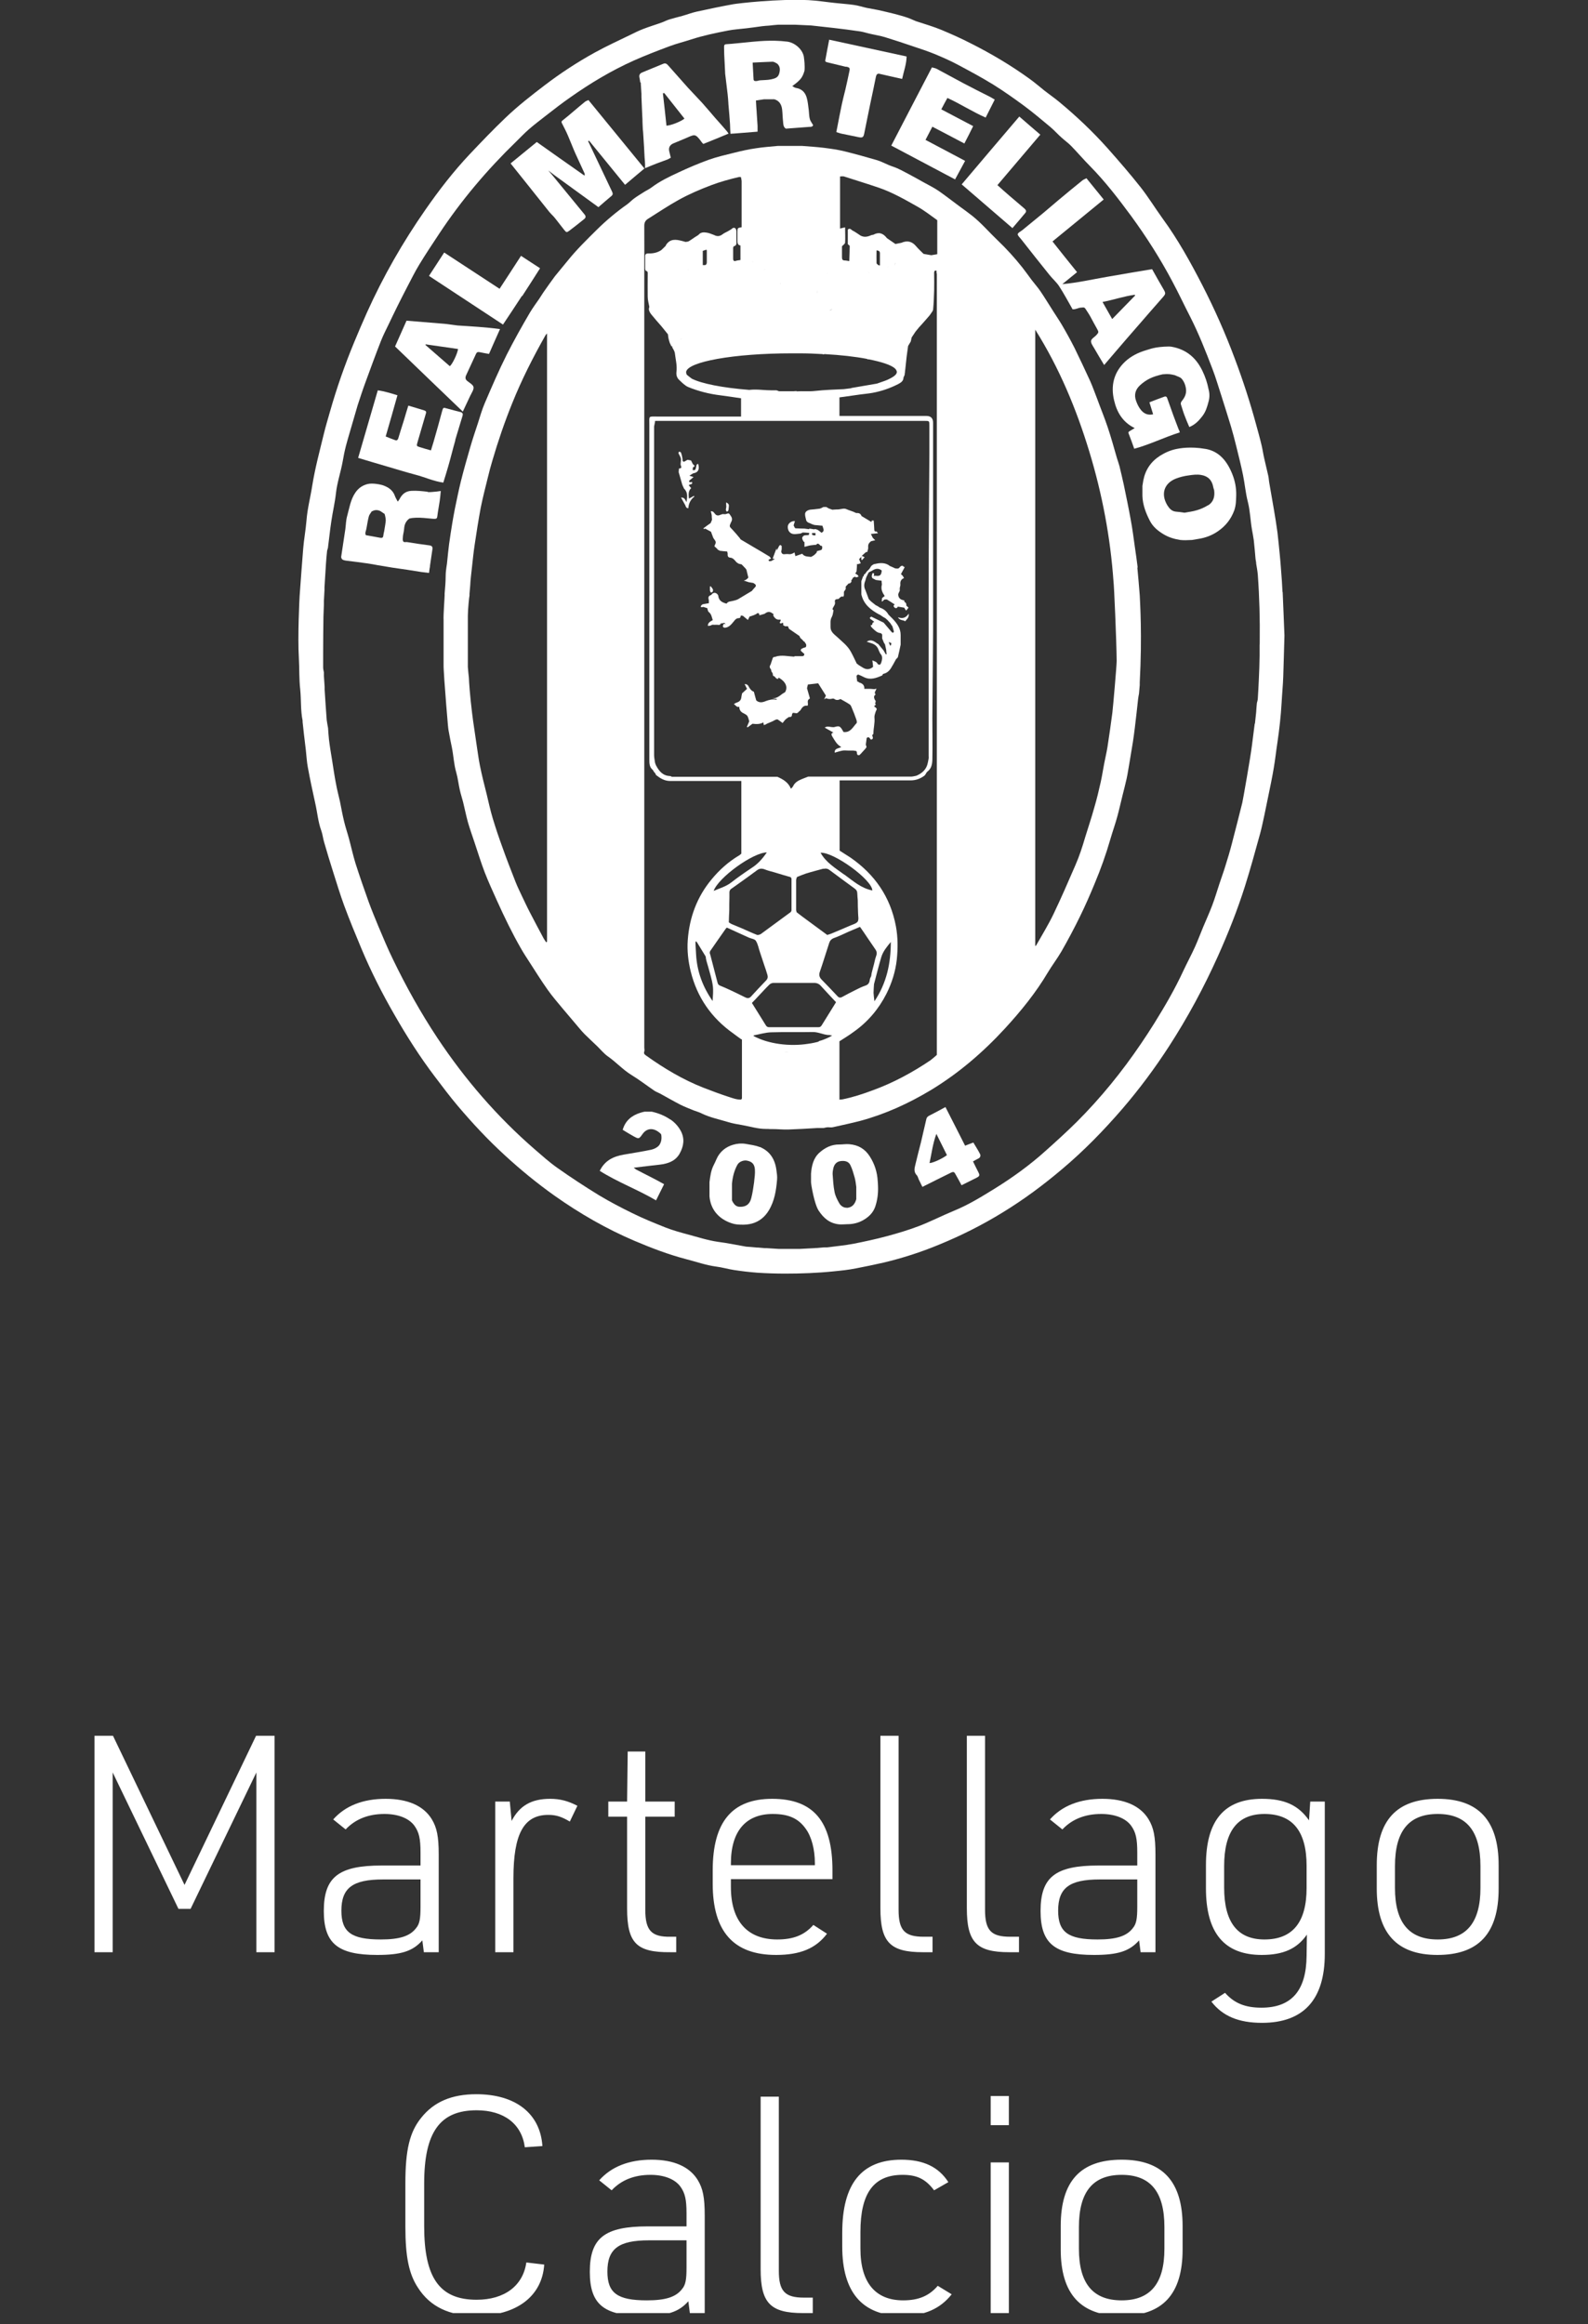
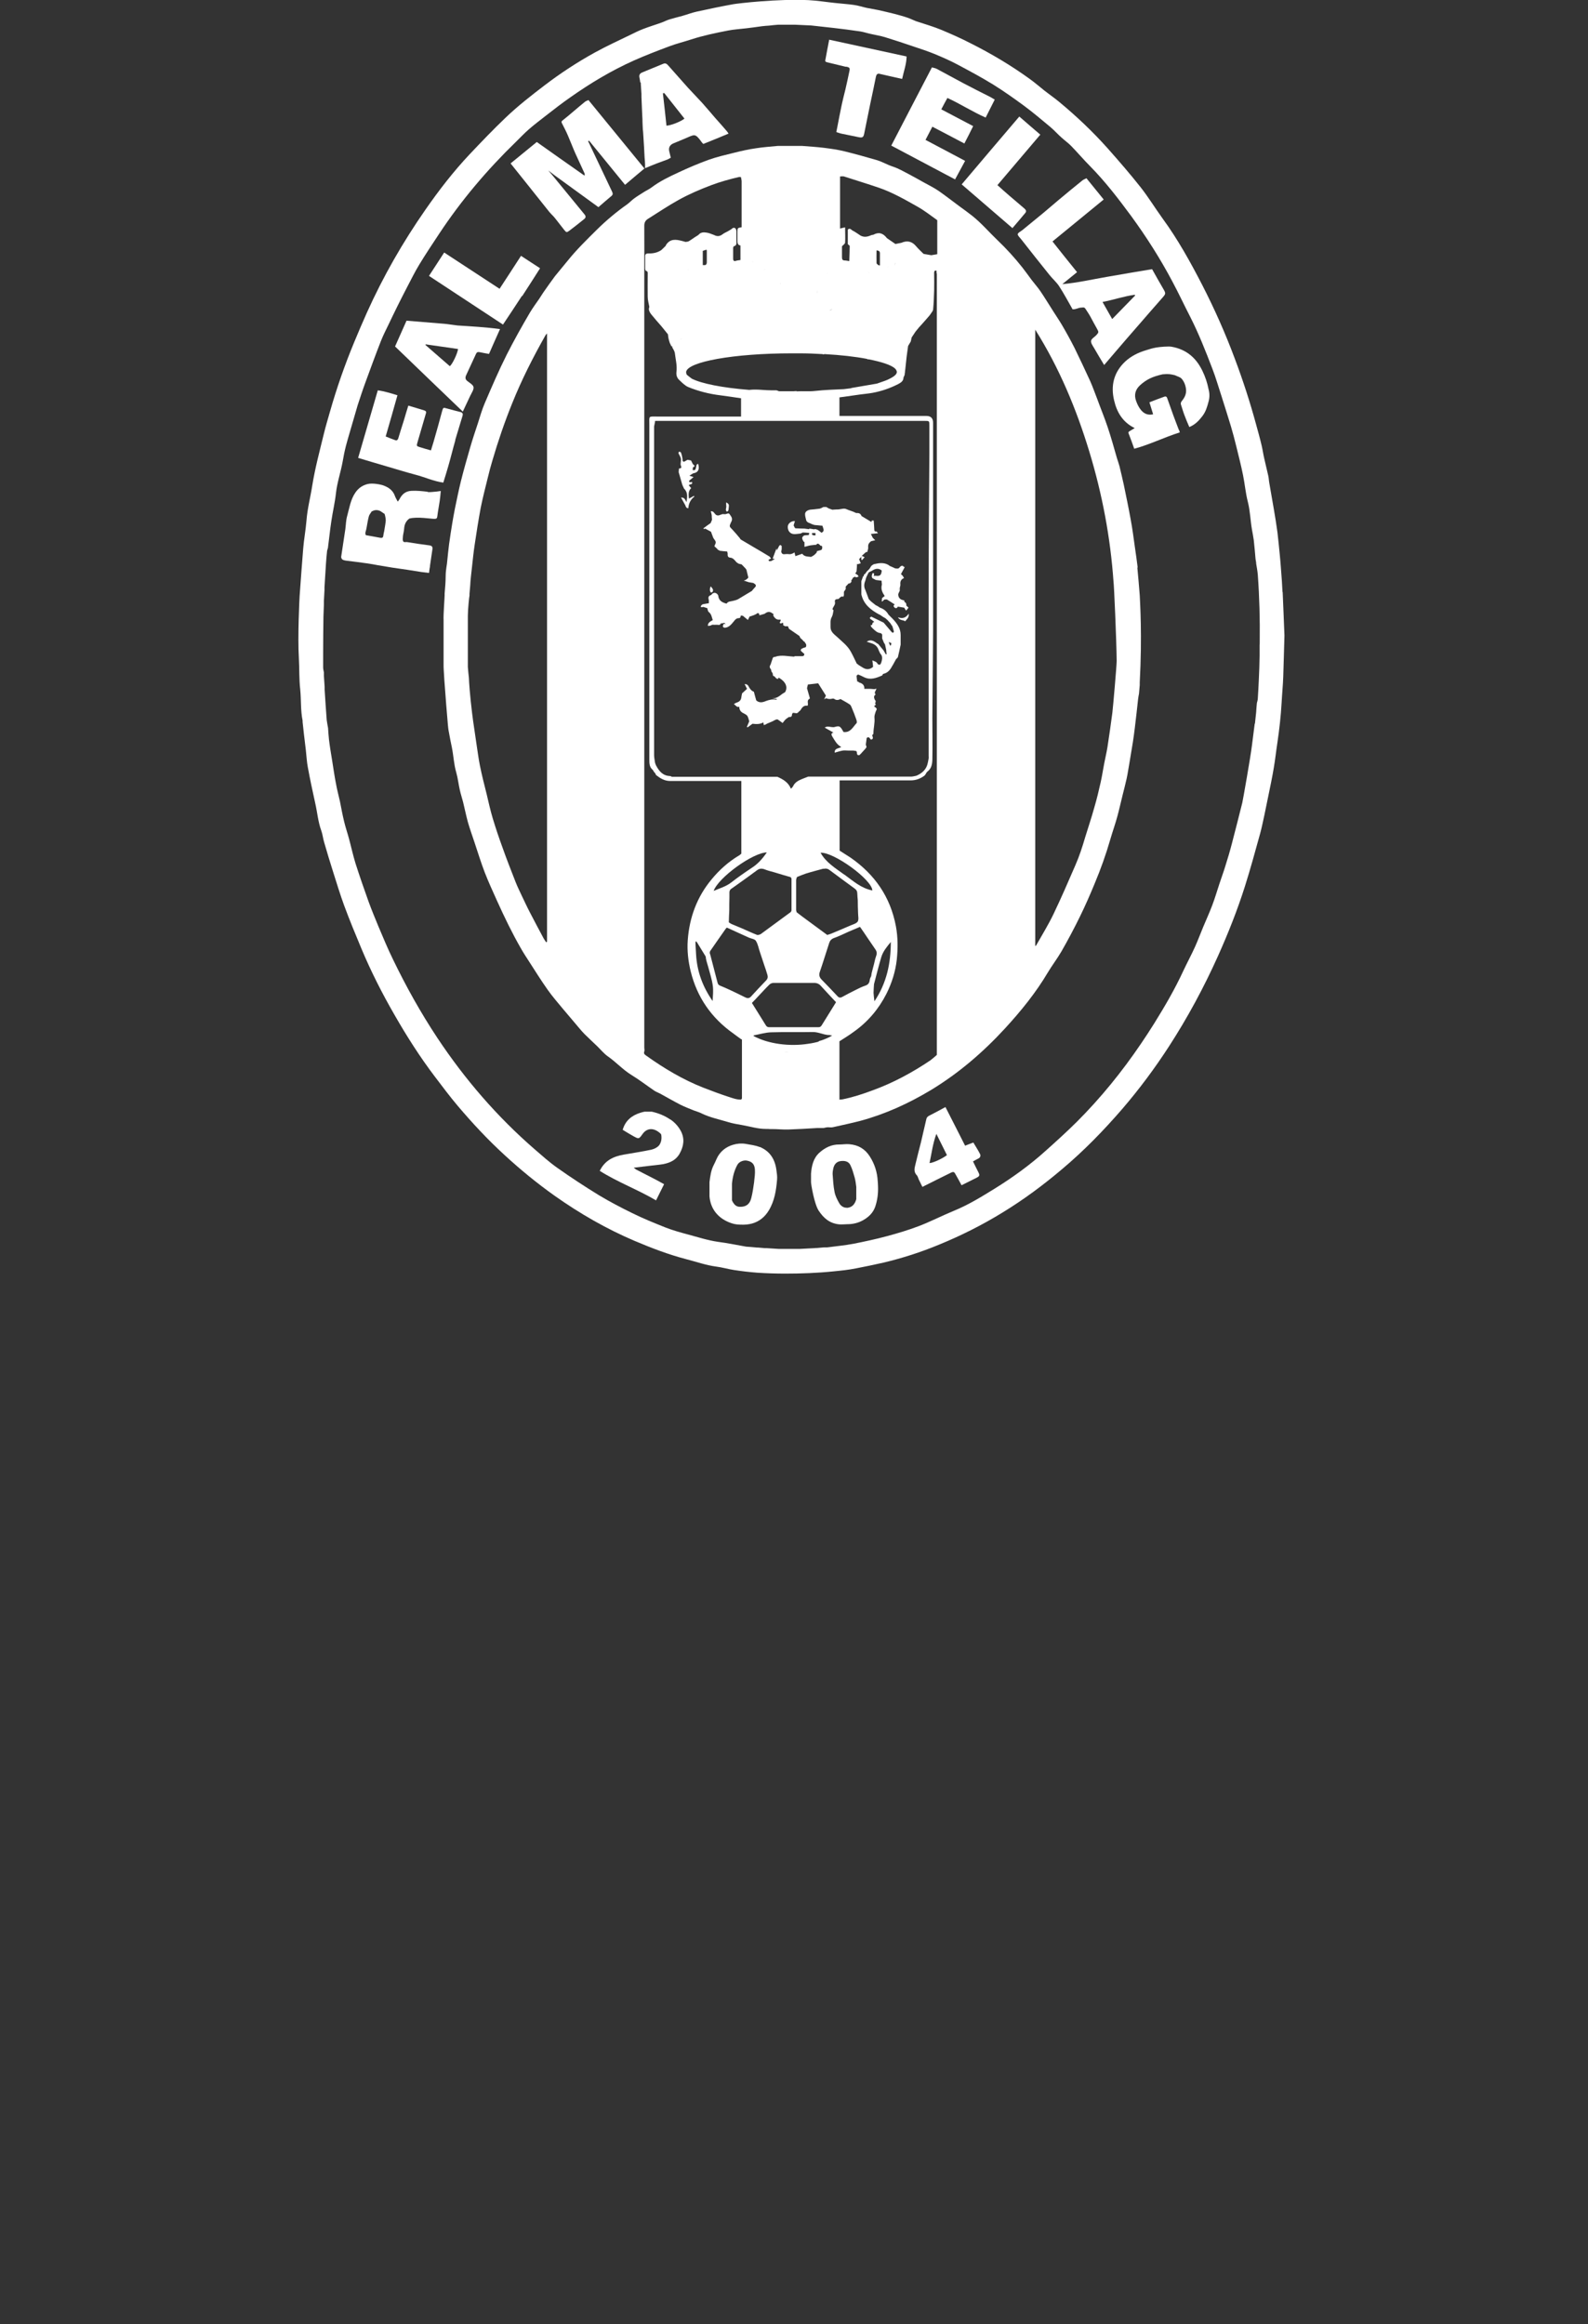
<svg xmlns="http://www.w3.org/2000/svg" width="110" height="161" viewBox="0 0 110 161" fill="none">
  <rect x="0" y="0" width="110" height="161" fill="#333333" stroke="none" />
  <g clip-path="url(#clip0_29_541)">
    <path d="M88.839 41.028C88.818 40.509 88.777 39.98 88.736 39.461C88.715 39.129 88.684 38.797 88.653 38.465C88.602 37.936 88.55 37.407 88.488 36.878C88.416 36.348 88.333 35.819 88.241 35.29C88.138 34.678 88.024 34.055 87.921 33.443C87.89 33.277 87.89 33.111 87.849 32.945C87.766 32.561 87.663 32.177 87.581 31.793C87.508 31.492 87.467 31.181 87.395 30.87C87.281 30.382 87.147 29.905 87.013 29.417C86.591 27.861 86.096 26.335 85.528 24.831C84.879 23.087 84.126 21.396 83.28 19.746C82.455 18.148 81.589 16.581 80.527 15.129C80.011 14.413 79.547 13.655 79.001 12.96C78.279 12.047 77.515 11.165 76.742 10.293C75.69 9.111 74.545 8.031 73.329 7.025C73.009 6.765 72.668 6.527 72.349 6.278C72.008 6.008 71.678 5.717 71.328 5.468C70.039 4.535 68.677 3.725 67.254 3.009C66.594 2.667 65.914 2.366 65.223 2.075C64.676 1.847 64.099 1.681 63.532 1.494C63.48 1.474 63.418 1.463 63.367 1.432C63.202 1.37 63.047 1.287 62.892 1.235C62.593 1.131 62.284 1.048 61.974 0.965C61.593 0.872 61.211 0.778 60.83 0.695C60.572 0.643 60.314 0.602 60.056 0.55C59.757 0.488 59.458 0.384 59.149 0.342C58.726 0.28 58.303 0.259 57.87 0.208C57.251 0.145 56.632 0.042 56.014 0.01C53.858 -0.093 51.084 0.239 50.795 0.291C49.939 0.446 49.094 0.623 48.248 0.809C47.918 0.882 47.598 1.007 47.268 1.1C46.969 1.183 46.66 1.256 46.361 1.349C46.186 1.401 46.021 1.494 45.845 1.557C45.422 1.712 44.989 1.837 44.566 2.003C44.267 2.117 43.968 2.262 43.68 2.407C42.865 2.802 42.03 3.186 41.236 3.621C40.008 4.296 38.833 5.064 37.719 5.915C36.78 6.631 35.852 7.357 34.996 8.177C34.151 8.986 33.336 9.837 32.532 10.688C31.407 11.881 30.407 13.178 29.469 14.527C27.901 16.779 26.54 19.155 25.416 21.655C25.107 22.34 24.818 23.025 24.529 23.72C23.879 25.287 23.322 26.885 22.858 28.514C22.714 29.023 22.559 29.531 22.436 30.04C22.147 31.233 21.827 32.416 21.631 33.63C21.507 34.439 21.291 35.238 21.229 36.068C21.177 36.712 21.054 37.355 21.002 38.009C20.909 39.098 20.837 40.198 20.755 41.288C20.744 41.433 20.61 44.099 20.703 45.604C20.744 46.32 20.713 47.046 20.796 47.762C20.868 48.478 20.816 49.215 20.961 49.921C20.961 49.952 20.961 49.983 20.961 50.014C20.992 50.294 21.023 50.585 21.054 50.865C21.095 51.239 21.146 51.612 21.188 51.986C21.229 52.37 21.25 52.764 21.322 53.148C21.476 53.988 21.652 54.818 21.837 55.648C21.982 56.281 22.033 56.946 22.26 57.558C22.353 57.817 22.374 58.097 22.456 58.357C22.652 59.041 22.858 59.716 23.075 60.401C23.322 61.179 23.56 61.968 23.838 62.725C24.209 63.732 24.622 64.728 25.034 65.713C25.694 67.291 26.468 68.816 27.324 70.3C28.18 71.794 29.098 73.236 30.139 74.606C30.655 75.281 31.16 75.965 31.707 76.609C32.717 77.802 33.79 78.954 34.945 80.012C36.048 81.029 37.203 81.973 38.43 82.845C40.163 84.069 41.999 85.128 43.948 85.958C45.123 86.456 46.309 86.912 47.547 87.234C48.238 87.41 48.898 87.649 49.609 87.743C50.022 87.794 50.434 87.919 50.847 87.981C51.383 88.064 51.919 88.126 52.466 88.168C53.105 88.209 53.745 88.23 54.384 88.23C55.498 88.23 56.622 88.189 57.736 88.075C58.262 88.023 58.777 87.971 59.293 87.867C59.922 87.743 60.551 87.618 61.18 87.473C62.5 87.161 63.789 86.746 65.037 86.228C66.563 85.605 68.028 84.868 69.43 84.007C70.895 83.115 72.266 82.098 73.576 80.987C75.092 79.711 76.463 78.3 77.753 76.806C78.928 75.436 80.001 73.994 80.981 72.479C82.27 70.487 83.394 68.401 84.363 66.243C85.075 64.655 85.714 63.047 86.24 61.386C86.621 60.183 86.951 58.959 87.292 57.734C87.405 57.319 87.488 56.894 87.581 56.478C87.684 55.98 87.787 55.482 87.89 54.974C87.931 54.798 88.168 53.625 88.23 53.22C88.333 52.629 88.395 52.027 88.488 51.425C88.622 50.512 88.725 49.599 88.777 48.675C88.808 48.074 88.87 47.472 88.89 46.87C88.921 45.967 88.942 45.075 88.973 44.027C88.932 43.114 88.901 42.055 88.849 40.997L88.839 41.028ZM87.261 44.494C87.261 44.566 87.261 44.629 87.251 44.701C87.251 44.95 87.251 45.189 87.251 45.438C87.24 45.978 87.23 46.517 87.199 47.067C87.178 47.513 87.158 47.949 87.127 48.395C87.127 48.499 87.086 48.603 87.065 48.696C87.044 48.914 87.024 49.132 87.013 49.35C86.983 49.599 86.962 49.858 86.931 50.108C86.931 50.128 86.91 50.139 86.91 50.159C86.848 50.647 86.787 51.124 86.725 51.612C86.632 52.411 86.085 55.493 86.054 55.607C85.817 56.551 85.58 57.495 85.332 58.44C85.198 58.959 85.044 59.477 84.879 59.996C84.755 60.411 84.6 60.816 84.466 61.231C84.301 61.729 84.157 62.227 83.971 62.715C83.785 63.213 83.559 63.7 83.352 64.198C83.156 64.665 82.981 65.143 82.775 65.599C82.527 66.149 82.239 66.678 81.981 67.228C81.393 68.505 80.692 69.708 79.949 70.902C79.66 71.369 79.351 71.835 79.042 72.292C77.722 74.243 76.247 76.059 74.587 77.719C73.885 78.414 73.153 79.078 72.421 79.732C71.328 80.718 70.132 81.579 68.894 82.347C67.987 82.907 67.079 83.467 66.089 83.872C65.254 84.215 64.46 84.63 63.614 84.951C62.902 85.221 62.17 85.439 61.438 85.636C60.664 85.844 59.891 86.01 59.107 86.165C58.509 86.279 57.901 86.331 57.292 86.414H57.272H57.251C57.189 86.414 57.127 86.414 57.065 86.414C56.911 86.425 56.756 86.445 56.591 86.456C56.529 86.456 56.467 86.456 56.416 86.466C56.086 86.487 55.745 86.497 55.415 86.518H53.93C53.652 86.497 53.384 86.487 53.105 86.466C53.064 86.466 53.023 86.466 52.982 86.466C52.827 86.456 52.672 86.435 52.507 86.425C52.445 86.425 52.383 86.425 52.322 86.414C52.105 86.394 51.889 86.373 51.682 86.362C51.032 86.248 50.393 86.113 49.743 86.03C49.022 85.927 48.331 85.698 47.629 85.512C47.124 85.377 46.608 85.231 46.124 85.045C45.34 84.733 44.546 84.412 43.793 84.038C43.009 83.654 42.236 83.249 41.493 82.803C40.514 82.201 39.544 81.569 38.606 80.904C38.059 80.52 37.554 80.064 37.048 79.628C34.439 77.366 32.202 74.772 30.294 71.898C29.139 70.155 28.128 68.339 27.221 66.461C26.849 65.703 26.53 64.925 26.2 64.147C25.973 63.597 25.746 63.047 25.54 62.486C25.22 61.594 24.91 60.702 24.622 59.799C24.447 59.228 24.323 58.647 24.168 58.077C24.065 57.693 23.931 57.309 23.838 56.914C23.725 56.458 23.642 55.991 23.549 55.524C23.456 55.109 23.343 54.694 23.271 54.279C23.168 53.76 23.096 53.241 23.013 52.722C22.93 52.224 22.848 51.726 22.786 51.218C22.755 50.958 22.745 50.688 22.724 50.429C22.693 50.242 22.652 50.066 22.631 49.879C22.58 49.174 22.528 48.478 22.487 47.773C22.487 47.711 22.487 47.648 22.487 47.586C22.466 47.327 22.456 47.078 22.436 46.818C22.436 46.735 22.436 46.652 22.436 46.58C22.415 46.465 22.384 46.351 22.384 46.237C22.384 45.895 22.384 45.552 22.384 45.21C22.384 44.38 22.394 43.539 22.405 42.709C22.415 42.429 22.425 42.159 22.436 41.879C22.436 41.796 22.436 41.723 22.436 41.64C22.446 41.381 22.466 41.132 22.477 40.873C22.477 40.81 22.477 40.748 22.477 40.686C22.508 40.136 22.549 39.586 22.58 39.036C22.601 38.756 22.621 38.486 22.652 38.216C22.652 38.133 22.693 38.05 22.714 37.967C22.796 37.344 22.858 36.722 22.951 36.11C23.044 35.466 23.199 34.823 23.271 34.169C23.353 33.422 23.601 32.717 23.735 31.98C23.797 31.617 23.869 31.254 23.962 30.89C24.127 30.268 24.323 29.645 24.498 29.023C24.591 28.701 24.684 28.379 24.776 28.068C24.952 27.539 25.117 27.02 25.313 26.491C25.663 25.536 26.014 24.571 26.385 23.627C26.54 23.233 26.736 22.849 26.922 22.465C27.117 22.05 27.324 21.635 27.52 21.23C27.747 20.784 27.963 20.338 28.2 19.892C28.479 19.362 28.736 18.833 29.046 18.325C29.479 17.609 29.953 16.903 30.418 16.198C31.954 13.873 33.748 11.757 35.749 9.816C36.038 9.536 36.316 9.235 36.626 8.965C37.018 8.623 37.43 8.312 37.843 7.99C38.389 7.564 38.936 7.139 39.503 6.745C40.885 5.769 42.339 4.898 43.886 4.202C44.7 3.839 45.536 3.518 46.371 3.206C46.866 3.02 47.382 2.895 47.887 2.729C48.722 2.459 49.578 2.283 50.424 2.117C50.847 2.034 51.27 2.013 51.693 1.961C52.053 1.92 52.414 1.868 52.786 1.816C52.951 1.795 53.116 1.785 53.281 1.774C53.487 1.754 53.693 1.723 53.91 1.712C54.075 1.712 54.24 1.712 54.405 1.712C54.621 1.712 54.848 1.712 55.065 1.712C55.436 1.733 55.807 1.743 56.189 1.764C56.715 1.826 57.251 1.878 57.777 1.94C58.385 2.013 58.994 2.086 59.602 2.179C59.85 2.221 60.087 2.304 60.334 2.355C60.654 2.428 60.984 2.48 61.294 2.573C61.974 2.781 62.655 3.009 63.325 3.237C63.8 3.393 64.264 3.549 64.728 3.736C65.274 3.964 65.821 4.202 66.347 4.483C67.182 4.929 68.017 5.375 68.822 5.873C69.554 6.33 70.255 6.828 70.946 7.336C71.575 7.803 72.174 8.312 72.772 8.81C73.029 9.027 73.256 9.287 73.514 9.515C73.741 9.723 73.989 9.899 74.195 10.107C74.648 10.574 75.061 11.061 75.515 11.518C76.567 12.587 77.474 13.77 78.361 14.973C79.413 16.415 80.372 17.92 81.207 19.497C81.641 20.307 82.032 21.147 82.455 21.967C83.043 23.129 83.517 24.333 83.981 25.547C84.219 26.159 84.394 26.781 84.6 27.404C84.827 28.12 85.054 28.836 85.271 29.552C85.405 29.998 85.518 30.444 85.632 30.901C85.796 31.575 85.972 32.25 86.106 32.924C86.23 33.536 86.281 34.159 86.436 34.761C86.601 35.404 86.611 36.058 86.725 36.701C86.766 36.94 86.817 37.178 86.848 37.417C86.9 37.853 86.931 38.299 86.972 38.735C86.983 38.818 87.003 38.901 87.013 38.974C87.013 38.994 87.013 39.015 87.013 39.036C87.055 39.295 87.106 39.555 87.127 39.814C87.24 41.36 87.281 42.917 87.261 44.463V44.494Z" fill="white" />
    <path d="M70.493 16.208C70.493 16.332 70.647 16.457 70.74 16.581C71.39 17.412 72.04 18.231 72.7 19.051C72.906 19.31 73.174 19.539 73.36 19.819C73.69 20.327 73.978 20.867 74.298 21.427C74.37 21.427 74.453 21.427 74.535 21.396C74.649 21.375 74.752 21.313 74.865 21.313C74.979 21.313 75.102 21.251 75.185 21.386C75.298 21.562 75.422 21.738 75.525 21.925C75.68 22.205 75.824 22.496 75.989 22.776C76.113 23.004 76.123 23.025 75.927 23.233C75.804 23.357 75.597 23.471 75.577 23.617C75.556 23.762 75.69 23.949 75.783 24.104C76 24.488 76.237 24.872 76.484 25.287C76.773 24.945 77.041 24.634 77.299 24.333C77.825 23.72 78.361 23.098 78.897 22.486C79.434 21.863 79.98 21.24 80.527 20.618C80.754 20.358 80.764 20.327 80.589 20.026C80.331 19.58 80.073 19.134 79.805 18.646C78.774 18.823 77.732 18.989 76.701 19.175C75.67 19.352 74.638 19.591 73.587 19.684C73.927 19.414 74.257 19.134 74.607 18.854C74.02 18.128 73.463 17.432 72.906 16.727C74.102 15.751 75.267 14.797 76.453 13.821C76.041 13.313 75.649 12.825 75.257 12.348C75.144 12.41 75.041 12.441 74.958 12.514C74.412 12.96 73.855 13.406 73.318 13.863C72.968 14.153 72.617 14.465 72.266 14.755C71.792 15.149 71.307 15.544 70.823 15.938C70.709 16.032 70.503 16.125 70.513 16.208H70.493ZM78.598 20.41C78.598 20.41 78.619 20.452 78.629 20.473C78.114 21.002 77.598 21.531 77.041 22.102C76.804 21.676 76.598 21.313 76.371 20.919C77.134 20.773 77.846 20.524 78.598 20.421V20.41Z" fill="white" />
    <path d="M38.08 14.714C38.193 14.849 38.327 14.963 38.441 15.108C38.657 15.378 38.874 15.668 39.09 15.938C39.235 16.114 39.256 16.114 39.441 15.98C39.782 15.72 40.132 15.45 40.472 15.17C40.576 15.087 40.596 14.983 40.493 14.859C40.008 14.268 39.524 13.676 39.039 13.085C38.781 12.763 38.513 12.452 38.255 12.13C38.162 12.026 38.07 11.922 37.977 11.808L38.41 12.14C39.41 12.867 40.421 13.603 41.452 14.351C41.751 14.091 42.05 13.832 42.36 13.572C42.483 13.469 42.442 13.375 42.391 13.261C41.885 12.203 41.39 11.144 40.885 10.086C40.833 9.982 40.792 9.889 40.741 9.785C40.761 9.775 40.782 9.754 40.802 9.743C41.627 10.76 42.463 11.777 43.298 12.804C43.752 12.421 44.185 12.047 44.639 11.673C43.329 10.075 42.05 8.509 40.761 6.931C40.689 6.973 40.586 6.994 40.514 7.056C40.246 7.274 39.977 7.502 39.709 7.73C39.462 7.938 39.225 8.145 38.967 8.343C38.864 8.426 38.895 8.477 38.936 8.56C39.08 8.841 39.225 9.121 39.348 9.411C39.524 9.816 39.678 10.231 39.854 10.625C40.06 11.092 40.287 11.549 40.493 12.016C40.514 12.057 40.493 12.13 40.493 12.171C39.369 11.383 38.276 10.615 37.183 9.837C36.585 10.325 35.986 10.812 35.368 11.321C35.77 11.829 36.162 12.317 36.554 12.804C37.059 13.437 37.554 14.06 38.059 14.693L38.08 14.714Z" fill="white" />
    <path d="M29.614 34.066C29.242 34.024 28.881 33.983 28.5 34.003C28.077 34.024 27.84 34.252 27.665 34.595C27.634 34.647 27.592 34.699 27.551 34.75C27.479 34.605 27.396 34.481 27.355 34.356C27.211 33.951 26.901 33.754 26.53 33.619C26.448 33.588 25.829 33.433 25.447 33.536C25.097 33.63 24.829 33.816 24.622 34.117C24.282 34.605 24.2 35.197 24.045 35.757C23.962 36.047 23.962 36.359 23.921 36.66C23.828 37.303 23.725 37.946 23.632 38.579C23.632 38.642 23.674 38.735 23.725 38.766C23.797 38.807 23.89 38.828 23.973 38.839C24.478 38.901 24.983 38.963 25.489 39.036C25.726 39.067 25.963 39.119 26.2 39.16C26.53 39.212 26.87 39.275 27.201 39.326C27.53 39.378 27.871 39.42 28.211 39.472C28.541 39.523 28.861 39.575 29.191 39.627L29.717 39.69C29.737 39.586 29.748 39.399 29.779 39.285C29.779 39.202 29.799 39.108 29.81 39.025C29.861 38.704 29.902 38.372 29.954 38.05C29.975 37.884 29.923 37.801 29.737 37.78C29.222 37.718 28.706 37.635 28.191 37.552C28.087 37.542 27.953 37.604 27.912 37.459C27.881 37.365 27.912 37.251 27.912 37.137C27.933 36.961 27.984 36.794 27.995 36.618C28.015 36.328 28.118 36.099 28.355 35.923C28.923 35.778 29.83 35.944 30.098 35.944C30.232 35.944 30.284 35.902 30.294 35.757C30.336 35.404 30.408 35.051 30.459 34.699C30.49 34.481 30.511 34.263 30.532 34.014C30.397 34.034 30.315 34.045 30.232 34.055C30.026 34.066 29.82 34.107 29.624 34.086L29.614 34.066ZM26.726 36.016C26.706 36.276 26.654 36.535 26.613 36.794C26.592 36.898 26.561 37.002 26.551 37.106C26.541 37.272 26.437 37.272 26.314 37.251C26.004 37.189 25.684 37.137 25.344 37.075C25.251 36.929 25.365 36.763 25.386 36.597C25.437 36.317 25.478 36.037 25.55 35.767C25.581 35.653 25.674 35.549 25.736 35.446V35.425H25.767C25.777 35.425 25.798 35.404 25.808 35.404C25.984 35.311 26.159 35.321 26.345 35.404C26.437 35.466 26.53 35.529 26.623 35.591H26.644V35.632C26.644 35.643 26.654 35.663 26.664 35.674C26.685 35.798 26.726 35.913 26.716 36.037L26.726 36.016Z" fill="white" />
    <path d="M66.162 12.42C66.389 11.995 66.616 11.58 66.853 11.144C65.925 10.656 65.028 10.179 64.11 9.691C64.275 9.37 64.429 9.079 64.584 8.778C65.337 9.173 66.059 9.546 66.801 9.941C67.018 9.525 67.214 9.142 67.41 8.737C66.667 8.343 65.935 7.959 65.203 7.575C65.347 7.305 65.471 7.056 65.626 6.786C66.533 7.201 67.358 7.741 68.276 8.145C68.493 7.72 68.689 7.326 68.905 6.9C68.792 6.828 68.689 6.776 68.585 6.713C67.967 6.402 67.348 6.091 66.739 5.769C66.11 5.437 65.502 5.095 64.873 4.763C64.77 4.711 64.646 4.7 64.553 4.669C63.604 6.496 62.676 8.27 61.738 10.086C63.202 10.864 64.667 11.642 66.162 12.431V12.42Z" fill="white" />
    <path d="M31.532 30.486C31.697 29.925 31.872 29.375 32.037 28.815C32.078 28.691 32.058 28.587 31.903 28.545C31.584 28.473 31.274 28.379 30.954 28.296C30.707 28.224 30.697 28.224 30.624 28.483C30.532 28.836 30.428 29.189 30.336 29.541C30.233 29.905 30.129 30.268 30.026 30.631C29.975 30.807 29.913 30.984 29.851 31.202C29.573 31.119 29.315 31.056 29.067 30.973C28.851 30.901 28.851 30.89 28.913 30.662C29.108 29.988 29.304 29.324 29.5 28.649C29.542 28.525 29.5 28.462 29.387 28.431C29.026 28.317 28.665 28.213 28.284 28.099C28.18 28.442 28.077 28.763 27.984 29.095C27.85 29.521 27.716 29.936 27.593 30.351C27.562 30.455 27.5 30.538 27.386 30.496C27.17 30.424 26.953 30.33 26.716 30.237C26.994 29.282 27.262 28.348 27.531 27.383C27.077 27.248 26.644 27.103 26.169 27.041C25.716 28.608 25.272 30.133 24.808 31.721C25.499 31.928 26.149 32.125 26.798 32.312C27.459 32.509 28.108 32.706 28.768 32.883C29.418 33.049 30.026 33.339 30.707 33.433C30.831 33.038 30.944 32.675 31.047 32.312C31.223 31.71 31.367 31.098 31.542 30.496L31.532 30.486Z" fill="white" />
    <path d="M32.594 27.383C32.677 27.197 32.831 26.989 32.8 26.812C32.77 26.657 32.543 26.532 32.388 26.408C32.233 26.294 32.213 26.169 32.285 26.003C32.512 25.505 32.749 25.007 32.976 24.509C33.027 24.395 33.1 24.374 33.213 24.395C33.419 24.436 33.626 24.478 33.873 24.519C34.12 23.959 34.368 23.388 34.636 22.797C33.626 22.662 32.656 22.61 31.697 22.548L30.82 22.434C29.944 22.361 29.067 22.288 28.16 22.216C27.902 22.797 27.634 23.399 27.366 24.001C28.933 25.515 30.491 27.01 32.058 28.514C32.244 28.11 32.419 27.746 32.594 27.373V27.383ZM31.161 25.37C30.583 24.862 30.026 24.384 29.47 23.897C29.47 23.886 29.48 23.866 29.49 23.855C30.233 23.959 30.985 24.073 31.728 24.177C31.687 24.509 31.316 25.267 31.161 25.36V25.37Z" fill="white" />
    <path d="M58.602 4.617C58.86 4.669 58.891 4.7 58.829 4.97C58.747 5.375 58.654 5.79 58.561 6.195C58.479 6.537 58.386 6.88 58.314 7.222C58.211 7.72 58.108 8.228 58.015 8.726C57.984 8.861 57.963 9.007 57.932 9.152C58.077 9.193 58.169 9.235 58.273 9.256C58.675 9.339 59.087 9.422 59.489 9.505C59.747 9.557 59.809 9.505 59.861 9.266C60.005 8.571 60.139 7.876 60.283 7.191C60.417 6.558 60.552 5.935 60.675 5.313C60.706 5.167 60.778 5.074 60.933 5.116C61.16 5.167 61.387 5.219 61.614 5.271C61.903 5.333 62.191 5.406 62.49 5.468C62.604 4.939 62.789 4.451 62.8 3.912C61.016 3.528 59.242 3.144 57.437 2.75C57.334 3.289 57.241 3.767 57.159 4.234C57.21 4.275 57.231 4.296 57.252 4.306C57.695 4.41 58.149 4.524 58.592 4.628L58.602 4.617Z" fill="white" />
    <path d="M70.122 15.813C70.431 15.45 70.731 15.108 71.019 14.755C71.133 14.62 71.05 14.527 70.947 14.434C70.607 14.143 70.277 13.863 69.936 13.572C69.658 13.334 69.379 13.085 69.091 12.825C70.091 11.653 71.061 10.501 72.061 9.328C71.566 8.903 71.091 8.498 70.607 8.073C69.266 9.65 67.946 11.196 66.616 12.773C67.802 13.79 68.957 14.797 70.143 15.813H70.122Z" fill="white" />
    <path d="M36.172 20.514C36.584 19.881 36.997 19.238 37.41 18.584C36.946 18.283 36.512 18.003 36.09 17.723C35.584 18.511 35.099 19.248 34.605 20.006C33.315 19.165 32.057 18.335 30.768 17.494C30.418 18.034 30.077 18.563 29.716 19.113C31.439 20.244 33.13 21.355 34.842 22.485C35.295 21.801 35.729 21.157 36.151 20.504L36.172 20.514Z" fill="white" />
    <path d="M67.42 79.151C67.234 79.223 67.048 79.286 66.852 79.369C66.399 78.476 65.966 77.615 65.491 76.692C65.089 76.909 64.728 77.107 64.357 77.293C64.233 77.356 64.181 77.439 64.161 77.553C64.037 78.072 63.924 78.591 63.8 79.109C63.666 79.649 63.521 80.178 63.398 80.718C63.336 80.956 63.294 81.205 63.511 81.423C63.573 81.486 63.594 81.6 63.635 81.693C63.717 81.869 63.81 82.046 63.893 82.222C64.563 81.89 65.192 81.569 65.832 81.257C66.058 81.143 66.1 81.174 66.213 81.392C66.347 81.631 66.481 81.869 66.605 82.108C66.966 81.932 67.296 81.766 67.626 81.6C67.873 81.475 67.884 81.423 67.75 81.164C67.626 80.936 67.523 80.697 67.399 80.458C67.543 80.375 67.657 80.313 67.781 80.251C67.915 80.188 67.935 80.043 67.894 79.96C67.76 79.69 67.595 79.441 67.43 79.161L67.42 79.151ZM64.388 80.572C64.532 79.919 64.604 79.254 64.862 78.549C65.13 79.088 65.357 79.555 65.594 80.022C65.305 80.251 64.615 80.572 64.388 80.572Z" fill="white" />
-     <path d="M50.166 3.767C50.187 4.182 50.208 4.597 50.228 5.012C50.228 5.033 50.228 5.053 50.228 5.074C50.29 5.562 50.342 6.049 50.404 6.537C50.424 6.745 50.445 6.952 50.455 7.16V7.191C50.496 7.658 50.538 8.125 50.569 8.602C50.569 8.799 50.589 9.069 50.599 9.266C50.744 9.266 52.043 9.152 52.476 9.121V8.716C52.456 8.405 52.435 8.094 52.414 7.782C52.414 7.782 52.414 7.762 52.414 7.751C52.394 7.492 52.373 7.222 52.363 6.963L52.91 6.88C53.157 6.88 53.394 6.88 53.642 6.88C53.992 6.983 54.137 7.253 54.178 7.585C54.209 7.855 54.209 8.125 54.24 8.394C54.261 8.581 54.24 8.789 54.436 8.913C54.982 8.872 55.529 8.83 56.075 8.789C56.179 8.789 56.292 8.789 56.323 8.664C56.24 8.519 56.137 8.394 56.096 8.249C56.045 8.052 56.045 7.845 56.024 7.647C55.983 7.346 55.962 7.046 55.88 6.765C55.776 6.402 55.539 6.153 55.137 6.091C55.055 6.081 54.982 6.018 54.879 5.966C55.457 5.541 55.581 5.385 55.725 4.908C55.766 4.545 55.704 4.109 55.694 4.036C55.663 3.466 55.075 2.957 54.539 2.885C53.384 2.739 52.322 2.885 52.105 2.895C51.755 2.926 51.404 2.968 51.053 2.999C50.816 3.02 50.569 3.051 50.331 3.061C50.197 3.061 50.146 3.123 50.156 3.269C50.166 3.435 50.156 3.601 50.166 3.767ZM53.518 4.275C53.621 4.275 53.735 4.358 53.838 4.41C54.065 4.617 54.044 4.877 53.961 5.136C53.869 5.406 53.621 5.448 53.405 5.499C53.167 5.551 52.92 5.541 52.683 5.562C52.59 5.562 52.497 5.603 52.404 5.614C52.301 5.624 52.198 5.614 52.198 5.479C52.177 5.105 52.157 4.742 52.136 4.337C52.621 4.317 53.075 4.285 53.528 4.275H53.518Z" fill="white" />
-     <path d="M83.498 31.098C82.435 30.911 81.683 31.067 81.517 31.098C81.095 31.181 80.713 31.347 80.352 31.575C79.723 31.98 79.341 32.54 79.197 33.277C79.177 33.401 79.156 33.536 79.135 33.661C79.135 33.889 79.135 34.117 79.135 34.356C79.156 34.979 79.372 35.539 79.651 36.079C79.868 36.504 80.218 36.784 80.62 37.023C80.971 37.23 81.353 37.344 81.755 37.407C82.085 37.438 82.177 37.417 82.569 37.407C82.714 37.386 82.858 37.355 83.002 37.334C83.498 37.261 83.962 37.085 84.364 36.805C84.89 36.442 85.271 35.975 85.498 35.352C85.622 34.999 85.622 34.636 85.632 34.294C85.642 33.806 85.55 33.319 85.364 32.852C85.013 31.97 84.467 31.264 83.508 31.098H83.498ZM83.683 34.999C83.446 35.145 83.178 35.269 82.92 35.342C82.631 35.435 82.322 35.466 82.054 35.518C81.827 35.487 81.651 35.456 81.466 35.446C81.167 35.425 80.992 35.217 80.858 34.999C80.404 34.242 80.62 33.495 81.435 33.163C81.724 33.049 82.023 32.976 82.332 32.935C82.621 32.893 82.91 32.852 83.198 32.903C83.673 32.976 83.962 33.267 84.044 33.754C84.054 33.827 84.096 33.9 84.106 33.983C84.157 34.408 84.054 34.782 83.683 35.01V34.999Z" fill="white" />
    <path d="M44.382 5.697C44.402 5.966 44.413 6.236 44.433 6.506C44.433 6.579 44.433 6.641 44.433 6.713C44.454 7.118 44.464 7.533 44.485 7.938C44.485 7.969 44.495 8.187 44.516 8.509C44.516 8.426 44.495 8.343 44.495 8.26C44.505 8.55 44.526 8.851 44.536 9.142C44.536 9.079 44.536 9.017 44.536 8.965C44.588 9.754 44.65 10.739 44.65 10.905C44.65 10.905 44.701 11.373 44.681 11.653C44.98 11.528 45.258 11.414 45.526 11.31C45.774 11.217 46.011 11.134 46.258 11.04C46.32 11.009 46.392 10.968 46.465 10.926C46.423 10.76 46.392 10.605 46.351 10.449C46.31 10.207 46.41 10.034 46.65 9.93C47.001 9.785 47.362 9.64 47.712 9.484C48.115 9.308 48.187 9.318 48.465 9.66C48.548 9.754 48.62 9.899 48.723 9.972C48.723 9.972 48.96 9.868 49.084 9.826C49.538 9.65 49.981 9.453 50.466 9.256C50.414 9.183 50.383 9.121 50.332 9.069C50.074 8.768 49.806 8.467 49.538 8.166C49.239 7.824 48.95 7.471 48.641 7.129C48.311 6.765 47.96 6.413 47.63 6.049C47.176 5.541 46.722 5.022 46.269 4.514C46.176 4.41 46.083 4.358 45.939 4.42C45.454 4.628 44.959 4.815 44.474 5.022C44.351 5.074 44.258 5.178 44.289 5.344C44.32 5.468 44.33 5.593 44.351 5.717L44.382 5.697ZM46.011 6.444C46.475 7.035 46.949 7.627 47.413 8.218C47.135 8.436 46.465 8.695 46.166 8.706C46.083 7.959 46.011 7.212 45.918 6.464C45.949 6.464 45.98 6.444 46.011 6.444Z" fill="white" />
    <path d="M81.662 29.791C81.538 29.458 81.404 29.126 81.28 28.784C81.136 28.379 80.991 27.975 80.847 27.57C80.816 27.477 80.754 27.445 80.661 27.477C80.311 27.601 79.96 27.736 79.62 27.871C79.713 28.161 79.795 28.431 79.877 28.701C79.496 28.784 79.238 28.649 79.032 28.4C78.888 28.224 78.784 28.016 78.702 27.788C78.537 27.352 78.65 26.989 78.96 26.698C79.413 26.283 79.836 26.086 80.537 25.93C80.971 25.889 81.115 25.93 81.383 25.993C81.548 26.076 81.754 26.117 81.858 26.242C82.033 26.449 82.126 26.698 82.157 26.979C82.188 27.3 82.053 27.549 81.868 27.777C81.796 27.871 81.775 27.933 81.806 28.037C81.888 28.276 81.95 28.514 82.043 28.753C82.146 29.033 82.26 29.303 82.383 29.583C82.775 29.427 83.043 29.147 83.281 28.836C83.518 28.535 83.621 28.182 83.714 27.829C83.796 27.539 83.796 27.248 83.714 26.958C83.631 26.522 83.487 26.096 83.291 25.692C82.847 24.768 82.157 24.198 81.156 24.021C80.971 23.98 80.331 24.032 80.104 24.073C79.774 24.135 79.692 24.166 79.362 24.27C78.836 24.426 78.341 24.675 77.939 25.049C77.145 25.796 76.928 26.73 77.176 27.746C77.361 28.545 77.763 29.251 78.599 29.656C78.465 29.739 78.362 29.801 78.258 29.863C78.186 29.905 78.135 29.936 78.186 30.05C78.32 30.382 78.434 30.714 78.568 31.087C79.651 30.797 80.651 30.289 81.723 29.956C81.703 29.884 81.692 29.832 81.672 29.791H81.662Z" fill="white" />
    <path d="M78.805 39.306C78.753 38.849 78.681 38.392 78.619 37.946C78.526 37.293 78.444 36.629 78.32 35.975C78.176 35.176 78.011 34.387 77.846 33.588C77.753 33.163 77.65 32.727 77.547 32.302C77.495 32.115 77.433 31.928 77.371 31.741C77.165 31.025 76.969 30.309 76.732 29.604C76.515 28.95 76.247 28.307 76.01 27.653C75.845 27.238 75.701 26.812 75.515 26.397C75.164 25.63 74.803 24.862 74.432 24.104C74.154 23.554 73.855 23.015 73.545 22.486C73.36 22.174 73.153 21.873 72.957 21.562C72.658 21.095 72.37 20.618 72.06 20.161C71.875 19.892 71.658 19.653 71.462 19.393C71.246 19.103 71.039 18.812 70.812 18.522C70.287 17.858 69.719 17.235 69.1 16.644C68.513 16.083 67.987 15.461 67.347 14.952C67.048 14.714 66.739 14.496 66.43 14.268C65.966 13.925 65.501 13.562 65.027 13.23C64.697 13.002 64.326 12.825 63.975 12.628C63.655 12.452 63.336 12.265 63.016 12.099C62.635 11.902 62.253 11.673 61.84 11.539C61.459 11.414 61.118 11.207 60.737 11.092C59.994 10.874 59.242 10.667 58.489 10.48C58.025 10.366 57.561 10.304 57.086 10.242C56.571 10.179 56.055 10.148 55.539 10.107C54.993 10.107 54.446 10.107 53.9 10.107C53.384 10.158 52.868 10.19 52.353 10.273C51.847 10.345 51.342 10.459 50.847 10.584C50.259 10.729 49.672 10.864 49.115 11.061C48.393 11.321 47.691 11.621 47.001 11.943C46.351 12.244 45.701 12.555 45.124 12.991C44.948 13.126 44.742 13.209 44.556 13.334C44.35 13.469 44.134 13.593 43.927 13.749C43.752 13.873 43.608 14.039 43.432 14.164C42.679 14.693 41.978 15.284 41.318 15.938C40.627 16.623 39.936 17.297 39.328 18.055C39.039 18.418 38.73 18.771 38.441 19.134C38.163 19.508 37.894 19.892 37.626 20.275C37.533 20.41 37.451 20.556 37.358 20.69C37.142 21.002 36.915 21.313 36.719 21.635C36.152 22.6 35.605 23.575 35.1 24.571C34.543 25.681 34.058 26.812 33.573 27.944C33.388 28.379 33.254 28.846 33.109 29.303C32.924 29.863 32.738 30.413 32.573 30.984C32.346 31.772 32.119 32.561 31.923 33.35C31.769 33.972 31.645 34.605 31.511 35.238C31.439 35.581 31.387 35.923 31.325 36.265C31.253 36.732 31.171 37.21 31.109 37.687C31.057 38.092 31.016 38.496 30.975 38.911C30.975 39.046 30.872 39.482 30.872 39.876C30.872 40.074 30.861 40.271 30.851 40.468C30.83 40.686 30.82 40.904 30.799 41.121C30.799 41.163 30.799 41.205 30.799 41.246C30.799 41.412 30.706 42.584 30.727 42.968C30.727 43 30.727 43.031 30.727 43.051C30.727 44.048 30.727 45.044 30.727 46.04C30.727 46.061 30.727 46.361 30.737 46.403C30.748 46.642 30.768 46.88 30.779 47.109C30.82 47.7 30.872 48.291 30.913 48.873C30.944 49.288 30.985 49.692 31.016 50.107C31.037 50.305 31.047 50.502 31.088 50.688C31.15 51.062 31.232 51.436 31.305 51.799C31.418 52.369 31.439 52.95 31.604 53.511C31.717 53.905 31.758 54.32 31.851 54.725C31.913 55.005 32.006 55.285 32.078 55.565C32.191 56.022 32.284 56.489 32.408 56.945C32.542 57.412 32.707 57.869 32.862 58.336C33.099 59.041 33.316 59.757 33.584 60.453C33.842 61.117 34.141 61.76 34.429 62.403C34.935 63.524 35.471 64.634 36.079 65.693C36.255 66.004 36.451 66.305 36.647 66.606C37.069 67.26 37.482 67.924 37.936 68.567C38.266 69.034 38.637 69.459 38.998 69.895C39.276 70.227 39.555 70.549 39.833 70.881C40.05 71.13 40.256 71.4 40.493 71.638C40.772 71.918 41.06 72.178 41.349 72.458C41.597 72.697 41.813 72.966 42.081 73.164C42.659 73.558 43.133 74.097 43.742 74.471C44.288 74.803 44.794 75.197 45.33 75.561C45.454 75.644 45.588 75.685 45.722 75.758C46.196 76.017 46.66 76.287 47.145 76.536C47.434 76.681 47.743 76.795 48.042 76.92C48.228 76.993 48.434 77.044 48.609 77.138C49.187 77.418 49.816 77.543 50.424 77.729C50.754 77.833 51.105 77.885 51.445 77.947C51.971 78.04 52.497 78.207 53.033 78.207C53.147 78.207 53.25 78.207 53.363 78.217C53.363 78.217 53.363 78.217 53.353 78.217C53.363 78.217 53.374 78.217 53.394 78.217C53.436 78.217 53.477 78.217 53.508 78.217C53.869 78.217 54.23 78.258 54.591 78.248C55.261 78.227 55.931 78.186 56.602 78.144C56.746 78.144 56.89 78.144 57.045 78.144C57.148 78.124 57.251 78.092 57.354 78.092C57.458 78.092 57.571 78.113 57.674 78.092C58.324 77.947 58.963 77.812 59.603 77.646C61.325 77.179 62.934 76.443 64.46 75.529C66.399 74.357 68.1 72.894 69.626 71.234C70.73 70.03 71.751 68.774 72.586 67.363C72.885 66.865 73.236 66.409 73.525 65.911C73.978 65.122 74.401 64.323 74.803 63.503C75.175 62.746 75.515 61.968 75.835 61.189C76.247 60.204 76.608 59.197 76.907 58.159C77.062 57.62 77.258 57.08 77.402 56.541C77.536 56.053 77.639 55.565 77.763 55.078C77.856 54.694 77.959 54.32 78.042 53.936C78.114 53.615 78.155 53.283 78.217 52.961C78.299 52.442 78.392 51.923 78.475 51.404C78.526 51.072 78.568 50.751 78.609 50.419C78.691 49.755 78.763 49.09 78.836 48.426C78.846 48.302 78.877 48.177 78.898 48.053C78.918 47.856 78.928 47.659 78.949 47.461C78.949 47.399 78.949 47.347 78.949 47.285C79.124 44.017 78.97 41.734 78.949 41.236C78.898 40.603 78.846 39.959 78.784 39.326L78.805 39.306ZM37.884 65.246C37.884 65.246 37.853 65.267 37.833 65.278C37.771 65.184 37.709 65.101 37.657 65.008C37.337 64.416 37.028 63.825 36.719 63.233C36.523 62.86 36.347 62.476 36.162 62.092C36.007 61.76 35.842 61.428 35.708 61.086C35.399 60.297 35.089 59.508 34.811 58.72C34.563 58.045 34.337 57.371 34.13 56.686C33.965 56.136 33.842 55.565 33.708 55.005C33.542 54.351 33.377 53.698 33.243 53.033C33.14 52.525 33.078 51.996 32.996 51.477C32.944 51.145 32.903 50.823 32.852 50.491C32.8 50.118 32.738 49.744 32.697 49.36C32.635 48.831 32.573 48.291 32.532 47.762C32.511 47.555 32.48 47.015 32.48 46.953C32.449 46.704 32.429 46.455 32.408 46.206C32.408 46.144 32.408 45.77 32.408 45.677C32.408 44.67 32.408 43.664 32.408 42.657C32.408 42.232 32.501 41.308 32.522 41.256C32.522 41.215 32.522 41.173 32.522 41.132C32.542 40.935 32.553 40.738 32.573 40.54C32.573 40.343 32.666 39.503 32.687 39.347C32.748 38.807 32.8 38.258 32.883 37.718C33.006 36.877 33.14 36.037 33.295 35.197C33.439 34.47 33.625 33.765 33.8 33.049C33.893 32.665 33.996 32.27 34.11 31.897C34.502 30.558 34.955 29.23 35.481 27.933C36.131 26.314 36.915 24.768 37.771 23.253C37.791 23.212 37.822 23.181 37.894 23.098V65.226L37.884 65.246ZM58.2 12.223C58.282 12.223 58.375 12.203 58.458 12.223C59.262 12.483 60.077 12.732 60.871 13.002C61.809 13.323 62.676 13.821 63.542 14.309C64.027 14.579 64.47 14.932 64.924 15.253V17.609C64.769 17.64 64.645 17.661 64.511 17.681C64.336 17.65 64.161 17.619 63.975 17.588C63.8 17.412 63.604 17.235 63.449 17.048C63.171 16.716 62.83 16.644 62.438 16.82C62.304 16.851 62.16 16.872 62.026 16.903C61.83 16.768 61.634 16.633 61.438 16.498C61.16 16.135 60.861 16.063 60.5 16.26C60.438 16.27 60.366 16.28 60.304 16.312C60.015 16.436 59.747 16.447 59.489 16.239C59.396 16.177 59.314 16.125 59.221 16.063C59.159 16.032 59.097 15.99 59.035 15.959C58.943 15.886 58.85 15.782 58.726 15.907C58.726 16.239 58.726 16.581 58.726 16.913C58.767 16.955 58.819 16.986 58.86 17.028C58.86 17.38 58.839 17.733 58.829 18.086C58.726 18.076 58.623 18.044 58.509 18.044C58.375 18.044 58.324 17.972 58.324 17.837C58.324 17.567 58.324 17.297 58.324 17.059C58.417 16.965 58.53 16.893 58.54 16.81C58.561 16.467 58.54 16.125 58.54 15.751C58.396 15.782 58.293 15.803 58.19 15.834V12.223H58.2ZM63.16 22.693C63.16 22.693 63.14 22.662 63.14 22.641C63.14 22.662 63.15 22.672 63.16 22.693ZM62.975 19.124C62.975 19.124 62.995 19.207 62.965 19.259C62.995 19.196 62.995 19.155 62.975 19.124ZM63.037 21.334C63.037 21.334 62.995 21.355 62.965 21.365C62.995 21.365 63.016 21.355 63.037 21.334ZM62.738 17.754C62.738 17.754 62.738 17.795 62.738 17.827C62.738 17.795 62.738 17.775 62.738 17.754ZM62.686 19.715C62.686 19.715 62.686 19.642 62.676 19.611C62.676 19.642 62.676 19.674 62.686 19.715ZM62.655 19.435C62.655 19.487 62.665 19.549 62.676 19.611C62.676 19.549 62.655 19.487 62.655 19.435ZM62.624 20.908C62.624 21.023 62.635 21.126 62.624 21.23C62.645 21.126 62.645 21.012 62.624 20.908ZM62.201 22.32C62.201 22.32 62.284 22.371 62.325 22.402C62.284 22.371 62.243 22.351 62.201 22.32ZM62.304 25.432C62.304 25.432 62.263 25.381 62.243 25.349C62.263 25.37 62.284 25.401 62.304 25.432ZM64.336 52.421C64.336 52.556 64.295 52.691 64.274 52.816C64.192 53.283 63.893 53.563 63.48 53.739C63.356 53.76 63.233 53.801 63.109 53.801C60.758 53.801 58.396 53.801 56.045 53.801C56.024 53.801 56.003 53.801 55.983 53.801C55.828 53.864 55.673 53.916 55.529 53.978C55.282 54.081 55.055 54.206 54.931 54.476C54.91 54.528 54.848 54.569 54.787 54.642C54.601 54.185 54.24 53.988 53.848 53.812C53.209 53.812 52.569 53.812 51.93 53.812C50.197 53.812 48.475 53.812 46.743 53.812C46.67 53.812 46.609 53.812 46.536 53.812C46.495 53.791 46.454 53.76 46.402 53.76C45.907 53.739 45.65 53.417 45.443 53.023C45.412 52.961 45.392 52.899 45.371 52.826C45.35 52.65 45.309 52.484 45.309 52.307C45.309 50.325 45.309 48.343 45.309 46.351V45.521C45.309 40.364 45.309 35.207 45.309 30.05C45.309 29.884 45.309 29.718 45.309 29.541C45.33 29.438 45.35 29.344 45.371 29.241C45.371 29.209 45.371 29.157 45.392 29.157C45.474 29.157 45.546 29.157 45.629 29.157C48.094 29.157 50.569 29.157 53.033 29.157C56.705 29.157 60.376 29.157 64.047 29.157C64.377 29.157 64.377 29.157 64.377 29.49C64.377 30.112 64.377 30.735 64.377 31.357C64.357 34.647 64.326 37.946 64.326 41.236C64.326 44.971 64.326 48.696 64.326 52.421H64.336ZM60.675 66.284C60.613 66.429 60.593 66.595 60.551 66.751C60.51 66.917 60.459 67.094 60.417 67.26C60.386 67.363 60.366 67.467 60.355 67.571C60.355 67.654 60.263 67.747 60.252 67.861C60.232 68.048 60.17 68.204 59.953 68.276C59.706 68.359 59.468 68.474 59.231 68.598C58.932 68.743 58.644 68.899 58.355 69.055C58.21 69.138 58.117 69.127 58.004 69.003C57.643 68.608 57.272 68.235 56.901 67.851C56.746 67.685 56.715 67.519 56.797 67.301C57.024 66.647 57.22 65.983 57.437 65.329C57.489 65.174 57.571 65.06 57.757 64.987C58.107 64.863 58.447 64.697 58.788 64.541C59.046 64.427 59.303 64.323 59.572 64.209C59.757 64.479 59.943 64.738 60.118 65.008C60.294 65.257 60.459 65.516 60.634 65.765C60.747 65.921 60.758 66.077 60.675 66.263V66.284ZM61.046 66.305C61.17 65.9 61.438 65.579 61.706 65.257C61.706 66.71 61.428 68.09 60.572 69.366C60.541 69.127 60.52 68.951 60.51 68.785C60.51 68.588 60.531 68.38 60.541 68.183C60.706 67.56 60.861 66.927 61.046 66.305ZM49.176 66.077C49.156 66.014 49.166 65.931 49.197 65.879C49.558 65.35 49.929 64.831 50.29 64.313C50.3 64.302 50.321 64.292 50.352 64.261C50.868 64.499 51.373 64.728 51.878 64.956C52.043 65.029 52.291 65.049 52.363 65.184C52.508 65.412 52.549 65.703 52.642 65.963C52.745 66.263 52.837 66.564 52.941 66.865C53.013 67.083 53.095 67.301 53.157 67.529C53.198 67.664 53.188 67.789 53.075 67.913C52.724 68.276 52.384 68.64 52.043 69.013C51.92 69.158 51.796 69.179 51.631 69.096C51.27 68.92 50.919 68.743 50.558 68.577C50.331 68.474 50.105 68.37 49.867 68.276C49.775 68.235 49.733 68.183 49.702 68.069C49.537 67.405 49.352 66.751 49.187 66.087L49.176 66.077ZM49.362 69.345C48.681 68.37 48.279 67.301 48.217 66.108C48.207 65.828 48.176 65.558 48.176 65.278C48.176 65.195 48.238 65.205 48.279 65.278C48.475 65.589 48.661 65.911 48.857 66.222C48.898 66.274 48.888 66.326 48.898 66.388C48.929 66.585 49.001 66.772 49.053 66.969C49.166 67.394 49.31 67.83 49.372 68.266C49.424 68.619 49.383 68.982 49.362 69.345ZM57.035 60.193C57.2 60.152 57.334 60.172 57.468 60.276C58.045 60.712 58.623 61.127 59.2 61.553C59.334 61.646 59.386 61.76 59.386 61.916C59.386 62.061 59.407 62.206 59.417 62.352C59.417 62.652 59.427 62.953 59.438 63.254C59.438 63.451 59.499 63.69 59.417 63.835C59.334 63.97 59.108 64.032 58.932 64.105C58.478 64.302 58.014 64.499 57.561 64.686C57.478 64.717 57.385 64.738 57.303 64.769C56.725 64.344 56.148 63.918 55.57 63.493C55.436 63.4 55.312 63.285 55.178 63.192C55.178 63.14 55.148 63.099 55.148 63.047C55.148 63.026 55.148 63.016 55.148 62.995C55.148 62.32 55.148 61.636 55.148 60.961C55.148 60.909 55.168 60.857 55.189 60.805C55.189 60.785 55.199 60.774 55.209 60.754C55.312 60.712 55.416 60.67 55.519 60.629C55.622 60.587 55.725 60.556 55.828 60.515C56.23 60.39 56.643 60.287 57.055 60.172L57.035 60.193ZM50.527 62.04C50.527 62.04 50.527 61.988 50.527 61.968C50.527 61.916 50.527 61.864 50.527 61.822C50.527 61.75 50.548 61.677 50.61 61.604C50.765 61.501 50.909 61.386 51.064 61.283C51.517 60.961 51.981 60.629 52.425 60.297C52.611 60.152 52.786 60.152 52.992 60.235C53.198 60.318 53.425 60.37 53.642 60.432C54.013 60.546 54.395 60.66 54.766 60.764C54.787 60.805 54.828 60.837 54.828 60.878C54.828 61.604 54.828 62.331 54.828 63.057C54.828 63.078 54.828 63.099 54.807 63.119C54.807 63.14 54.787 63.161 54.776 63.182C54.436 63.431 54.085 63.69 53.745 63.939C53.405 64.188 53.054 64.448 52.714 64.697C52.642 64.748 52.497 64.79 52.425 64.759C52.074 64.624 51.734 64.458 51.394 64.313C51.157 64.209 50.909 64.115 50.672 64.012C50.63 63.991 50.589 63.96 50.548 63.939C50.527 63.918 50.486 63.908 50.486 63.887C50.486 63.607 50.507 63.337 50.517 63.057C50.517 62.767 50.517 62.466 50.527 62.175C50.527 62.154 50.527 62.123 50.527 62.102C50.527 62.082 50.527 62.051 50.527 62.03V62.04ZM53.116 59.052C52.817 59.488 52.497 59.851 52.074 60.121C51.59 60.442 51.115 60.774 50.661 61.127C50.29 61.418 49.857 61.532 49.434 61.718C49.754 60.795 52.167 59.052 53.126 59.052H53.116ZM56.715 72.157C56.602 72.188 56.488 72.219 56.375 72.24C56.261 72.261 56.138 72.292 56.024 72.302C54.683 72.52 53.188 72.313 52.188 71.763C52.198 71.752 52.219 71.721 52.229 71.721C52.621 71.649 53.023 71.524 53.415 71.514C54.374 71.483 55.343 71.514 56.303 71.493C56.684 71.493 57.004 71.669 57.365 71.701C57.385 71.701 57.416 71.701 57.437 71.701C57.458 71.701 57.489 71.701 57.509 71.711C57.55 71.721 57.602 71.732 57.643 71.742C57.499 71.825 57.354 71.898 57.2 71.96C57.148 71.981 57.097 72.001 57.045 72.022C56.942 72.064 56.828 72.095 56.715 72.126V72.157ZM56.901 71.047C56.828 71.171 56.725 71.161 56.622 71.161C55.725 71.161 54.838 71.161 53.941 71.161C53.724 71.161 53.508 71.161 53.291 71.161C53.178 71.161 53.116 71.13 53.054 71.037C52.745 70.528 52.415 70.02 52.085 69.48C52.239 69.324 52.384 69.169 52.528 69.013C52.786 68.743 53.033 68.463 53.301 68.204C53.363 68.141 53.487 68.09 53.58 68.09C54.518 68.09 55.447 68.09 56.385 68.09C56.581 68.09 56.736 68.152 56.87 68.308C57.21 68.681 57.55 69.044 57.911 69.428C57.571 69.978 57.231 70.518 56.901 71.057V71.047ZM58.478 60.587C57.87 60.141 57.21 59.747 56.839 59.073C57.757 59.021 60.397 60.93 60.428 61.687C59.644 61.532 59.087 61.023 58.489 60.587H58.478ZM55.189 27.093C55.127 27.093 55.055 27.093 54.993 27.103C54.941 27.103 54.9 27.103 54.848 27.103C54.549 27.103 54.25 27.103 53.962 27.103C53.91 27.082 53.848 27.061 53.797 27.041C53.57 27.041 53.343 27.041 53.116 27.03C52.858 27.02 52.611 26.989 52.353 26.989C52.198 26.989 52.054 26.989 51.899 27.01C50.043 26.864 48.589 26.574 47.918 26.231C47.805 26.148 47.702 26.065 47.588 25.972C47.578 25.962 47.568 25.941 47.557 25.93C47.537 25.868 47.526 25.816 47.526 25.775C47.599 25.059 50.847 24.478 54.848 24.478C55.034 24.478 55.209 24.478 55.385 24.478C55.931 24.478 56.457 24.499 56.962 24.53C57.014 24.55 57.055 24.561 57.107 24.53C58.241 24.592 59.242 24.706 60.056 24.862C60.067 24.862 60.077 24.883 60.098 24.893C60.129 24.893 60.149 24.893 60.18 24.893C61.067 25.069 61.706 25.277 61.985 25.515C62.181 25.713 62.17 25.868 61.944 26.045C61.809 26.148 61.645 26.231 61.49 26.304C61.253 26.408 60.995 26.48 60.747 26.574C60.159 26.678 59.582 26.771 58.994 26.875C58.984 26.875 58.974 26.875 58.963 26.895C58.798 26.916 58.623 26.937 58.447 26.958C57.788 26.989 57.127 27.01 56.468 27.082C56.034 27.134 55.601 27.082 55.168 27.113L55.189 27.093ZM47.63 18.729C47.63 18.729 47.681 18.677 47.712 18.646C47.712 18.646 47.66 18.709 47.63 18.729ZM47.795 24.654C47.795 24.654 47.795 24.623 47.795 24.602C47.795 24.623 47.795 24.634 47.795 24.654ZM48.083 24.737C48.083 24.737 48.166 24.758 48.217 24.768C48.217 24.768 48.135 24.748 48.083 24.737ZM48.578 24.893C48.578 24.893 48.589 24.893 48.599 24.903C48.599 24.903 48.589 24.903 48.578 24.893ZM48.681 18.377V17.38C48.774 17.349 48.846 17.328 48.929 17.297C48.95 17.328 48.96 17.339 48.96 17.349C48.96 17.619 48.96 17.889 48.96 18.148C48.96 18.242 48.95 18.325 48.846 18.366C48.785 18.366 48.733 18.366 48.671 18.366L48.681 18.377ZM50.713 18.636C50.713 18.636 50.723 18.605 50.734 18.594C50.734 18.605 50.723 18.625 50.713 18.636ZM51.033 21.355C51.033 21.355 51.033 21.355 51.043 21.355C51.043 21.355 51.033 21.355 51.022 21.355H51.033ZM52.281 17.764C52.281 17.681 52.281 17.598 52.281 17.505C52.281 17.588 52.281 17.671 52.281 17.764ZM52.281 20.068C52.281 20.068 52.281 20.068 52.27 20.068C52.27 20.068 52.27 20.068 52.281 20.068ZM52.157 18.169C52.157 18.169 52.136 18.117 52.126 18.086C52.136 18.117 52.157 18.138 52.157 18.169ZM52.971 18.729C52.971 18.729 52.971 18.636 52.982 18.584C52.982 18.636 52.971 18.677 52.971 18.729ZM54.075 19.611C54.075 19.611 54.044 19.653 54.034 19.663C54.034 19.642 54.054 19.632 54.075 19.611ZM54.611 21.645C54.611 21.645 54.611 21.655 54.601 21.666C54.601 21.666 54.601 21.655 54.611 21.645ZM56.591 20.369C56.591 20.275 56.591 20.182 56.591 20.089C56.591 20.182 56.602 20.275 56.591 20.369ZM57.375 18.916C57.375 18.916 57.324 18.947 57.272 18.937C57.324 18.937 57.354 18.937 57.375 18.916ZM57.489 21.5C57.592 21.448 57.674 21.396 57.736 21.334C57.674 21.396 57.592 21.458 57.489 21.51V21.5ZM58.272 21.438C58.272 21.438 58.303 21.396 58.313 21.375C58.303 21.396 58.282 21.417 58.272 21.438ZM58.386 21.074C58.386 20.981 58.386 20.888 58.406 20.794C58.386 20.888 58.375 20.981 58.386 21.074ZM58.767 21.105C58.767 21.105 58.757 21.002 58.767 20.96C58.757 21.002 58.767 21.054 58.767 21.105ZM60.201 18.927C60.201 18.927 60.19 18.875 60.18 18.843C60.19 18.875 60.201 18.895 60.201 18.927C60.201 18.968 60.201 19.009 60.201 19.061C60.211 19.02 60.221 18.978 60.201 18.927ZM60.706 17.349C60.902 17.349 60.964 17.432 60.953 17.588C60.953 17.858 60.953 18.117 60.953 18.387C60.912 18.387 60.881 18.377 60.84 18.366C60.799 18.325 60.716 18.273 60.716 18.231C60.706 17.941 60.716 17.64 60.716 17.349H60.706ZM61.49 18.522C61.49 18.522 61.51 18.47 61.521 18.449C61.521 18.47 61.5 18.501 61.49 18.522ZM61.985 18.408C61.985 18.335 61.985 18.262 62.016 18.2C61.995 18.273 61.985 18.335 61.985 18.408ZM51.373 76.173C51.053 76.194 50.765 76.079 50.476 75.986C49.898 75.799 49.321 75.581 48.754 75.363C47.32 74.803 46 74.014 44.752 73.122C44.649 73.049 44.577 72.987 44.629 72.842C44.66 72.759 44.629 72.666 44.629 72.572V19.082C44.629 17.93 44.639 16.789 44.629 15.637C44.629 15.399 44.721 15.264 44.886 15.16C45.598 14.714 46.289 14.247 47.021 13.842C47.733 13.448 48.486 13.126 49.249 12.835C49.878 12.597 50.517 12.421 51.177 12.265C51.229 12.255 51.27 12.265 51.322 12.265C51.342 12.369 51.373 12.472 51.373 12.576C51.373 13.51 51.373 14.434 51.373 15.367V15.741C51.084 15.793 51.084 15.793 51.084 16.073C51.084 16.26 51.084 16.447 51.084 16.633C51.084 16.81 51.084 16.976 51.291 17.007V18.013C51.177 18.034 51.084 18.034 50.992 18.065C50.847 18.117 50.785 18.065 50.785 17.92C50.785 17.671 50.785 17.422 50.785 17.183C50.785 17.142 50.806 17.069 50.837 17.059C51.043 17.007 51.012 16.851 51.012 16.706C51.012 16.488 51.012 16.27 51.012 16.052C51.012 15.969 50.992 15.865 50.93 15.814C50.827 15.73 50.723 15.814 50.651 15.886C50.558 15.938 50.476 15.99 50.383 16.042C50.27 16.104 50.156 16.146 50.053 16.229C49.867 16.374 49.672 16.395 49.465 16.28C49.29 16.218 49.115 16.135 48.939 16.114C48.754 16.083 48.547 16.083 48.403 16.249C48.382 16.27 48.362 16.291 48.341 16.301C48.269 16.343 48.197 16.395 48.125 16.436C47.99 16.529 47.856 16.623 47.722 16.706C47.65 16.747 47.568 16.747 47.485 16.758C47.413 16.737 47.341 16.716 47.258 16.695C46.825 16.581 46.413 16.519 46.124 16.986C46.124 16.986 46.124 17.007 46.124 17.017C46.021 17.121 45.918 17.225 45.804 17.328C45.536 17.505 45.237 17.567 44.917 17.557C44.752 17.557 44.68 17.609 44.691 17.775C44.691 18.055 44.691 18.325 44.691 18.605C44.691 18.657 44.711 18.75 44.742 18.76C44.917 18.802 44.855 18.937 44.866 19.051C44.866 19.549 44.855 20.058 44.866 20.556C44.866 20.794 44.938 21.023 44.979 21.261C44.959 21.313 44.948 21.365 44.948 21.406C44.948 21.552 45.031 21.666 45.113 21.78C45.34 22.06 45.577 22.33 45.815 22.6C45.969 22.787 46.114 22.973 46.268 23.16C46.279 23.253 46.289 23.357 46.309 23.451C46.33 23.565 46.371 23.669 46.402 23.772C46.444 23.845 46.474 23.918 46.505 23.99C46.526 23.99 46.547 23.99 46.567 23.99C46.567 24.011 46.567 24.042 46.567 24.063C46.598 24.125 46.639 24.187 46.67 24.25C46.701 24.312 46.732 24.374 46.743 24.436C46.794 24.883 46.918 25.329 46.856 25.785C46.836 25.982 46.897 26.18 47.031 26.304C47.227 26.491 47.434 26.709 47.671 26.812C48.382 27.103 49.125 27.29 49.878 27.383C50.362 27.445 50.837 27.518 51.332 27.591V28.857C51.239 28.857 51.177 28.857 51.105 28.857C49.259 28.857 47.413 28.857 45.557 28.857C44.886 28.857 44.979 28.784 44.979 29.438C44.979 36.483 44.979 43.529 44.979 50.574C44.979 51.259 44.979 51.944 44.979 52.618C44.979 52.878 44.979 53.148 45.216 53.334C45.258 53.397 45.289 53.459 45.33 53.511C45.35 53.532 45.371 53.552 45.392 53.573C45.412 53.615 45.423 53.677 45.454 53.698C45.732 53.916 46.031 54.102 46.402 54.102C47.949 54.102 49.486 54.102 51.033 54.102H51.352V59.135C51.352 59.135 51.26 59.228 51.198 59.259C50.465 59.695 49.826 60.266 49.29 60.92C48.279 62.134 47.753 63.566 47.64 65.132C47.588 65.859 47.671 66.585 47.846 67.301C48.29 69.096 49.28 70.518 50.785 71.586C50.971 71.721 51.157 71.867 51.352 72.001C51.363 72.001 51.373 72.001 51.394 72.001C51.394 73.361 51.394 74.72 51.394 76.079C51.394 76.111 51.363 76.142 51.342 76.173H51.373ZM47.238 23.43C47.238 23.43 47.166 23.502 47.124 23.534C47.124 23.534 47.196 23.461 47.238 23.43ZM47.073 25.266C47.073 25.266 47.031 25.308 47.011 25.329C47.011 25.329 47.052 25.287 47.073 25.266ZM46.65 22.33C46.65 22.268 46.65 22.195 46.65 22.133C46.65 22.195 46.65 22.257 46.65 22.33ZM53.291 78.217C53.291 78.217 53.312 78.217 53.333 78.227C53.322 78.227 53.312 78.227 53.291 78.217ZM54.281 72.863C54.405 72.873 54.529 72.883 54.663 72.883C54.539 72.883 54.405 72.883 54.281 72.863ZM64.934 72.821C64.934 72.821 64.934 72.852 64.934 72.873C64.934 72.852 64.934 72.832 64.934 72.811C64.934 54.932 64.934 37.064 64.934 19.186C64.934 19.082 64.914 18.978 64.893 18.875C64.893 18.978 64.893 19.093 64.893 19.196C64.893 37.044 64.893 54.891 64.893 72.728C64.893 72.842 64.893 72.966 64.893 73.081C64.749 73.205 64.604 73.34 64.45 73.454C63.202 74.295 61.882 75.011 60.459 75.529C59.768 75.789 59.066 76.017 58.344 76.162C58.293 76.173 58.231 76.162 58.148 76.183V72.136C58.489 71.918 58.829 71.711 59.149 71.472C60.118 70.787 60.871 69.895 61.407 68.837C61.779 68.09 62.026 67.311 62.119 66.481C62.201 65.703 62.201 64.925 62.057 64.157C61.675 62.134 60.593 60.577 58.922 59.415C58.674 59.249 58.406 59.093 58.159 58.927C58.159 57.309 58.159 55.69 58.159 54.061C59.798 54.061 61.438 54.061 63.088 54.061C63.439 54.061 63.738 53.947 64.016 53.749C64.089 53.698 64.13 53.604 64.181 53.521C64.181 53.521 64.223 53.48 64.233 53.459C64.522 53.251 64.573 52.94 64.584 52.629C64.604 51.664 64.584 50.709 64.584 49.744C64.594 47.731 64.625 45.708 64.635 43.695C64.635 38.891 64.635 34.097 64.635 29.292C64.635 28.974 64.481 28.815 64.171 28.815C62.16 28.815 60.159 28.815 58.148 28.815C58.148 28.39 58.148 27.954 58.148 27.529C58.252 27.518 58.355 27.497 58.468 27.487C58.829 27.435 59.19 27.383 59.561 27.331C59.85 27.29 60.139 27.269 60.428 27.217C61.057 27.103 61.655 26.895 62.222 26.605C62.397 26.512 62.583 26.397 62.583 26.159C62.614 26.096 62.635 26.034 62.665 25.972C62.665 25.91 62.676 25.848 62.686 25.796C62.686 25.733 62.696 25.661 62.707 25.599C62.738 25.308 62.769 25.017 62.8 24.727C62.83 24.478 62.872 24.218 62.903 23.969C62.965 23.866 63.026 23.762 63.088 23.658C63.109 23.565 63.13 23.471 63.15 23.378C63.243 23.243 63.325 23.108 63.418 22.973L63.655 22.683C63.728 22.6 63.81 22.517 63.882 22.434C64.058 22.236 64.233 22.039 64.408 21.832C64.429 21.79 64.46 21.759 64.481 21.728C64.501 21.687 64.542 21.635 64.573 21.593C64.604 21.552 64.625 21.5 64.635 21.458C64.676 21.023 64.697 20.576 64.707 20.13C64.718 19.725 64.707 19.321 64.707 18.916C64.707 18.802 64.728 18.719 64.872 18.75C64.872 18.792 64.872 18.833 64.872 18.864C64.883 18.968 64.914 19.072 64.914 19.175C64.914 37.054 64.914 54.922 64.914 72.8L64.934 72.821ZM64.934 72.946C64.934 72.946 64.934 72.946 64.934 72.956C64.934 72.956 64.934 72.956 64.934 72.946ZM77.052 49.381C76.948 50.18 76.835 50.969 76.711 51.768C76.649 52.151 76.557 52.525 76.484 52.909C76.402 53.334 76.34 53.76 76.247 54.175C76.113 54.777 75.969 55.379 75.793 55.97C75.608 56.645 75.381 57.309 75.175 57.983C74.979 58.657 74.762 59.322 74.484 59.955C73.999 61.075 73.514 62.196 72.988 63.296C72.627 64.053 72.184 64.769 71.772 65.496C71.772 65.506 71.741 65.516 71.71 65.537V22.838C73.38 25.495 74.556 28.327 75.453 31.274C76.35 34.221 76.918 37.23 77.134 40.312C77.165 40.437 77.34 44.359 77.351 45.791C77.351 46.112 77.103 48.966 77.052 49.381Z" fill="white" />
    <path d="M46.444 77.563C46.052 77.293 45.619 77.117 45.155 77.013C44.98 77.013 44.815 77.013 44.639 77.013C44.546 77.034 44.454 77.055 44.361 77.086C43.763 77.273 43.319 77.625 43.134 78.269C43.391 78.424 43.639 78.58 43.886 78.715C44.247 78.912 44.258 78.912 44.495 78.58C44.794 78.144 45.268 78.082 45.753 78.528C45.763 78.539 45.774 78.559 45.784 78.57C45.794 78.57 45.804 78.591 45.804 78.611C45.846 78.871 45.815 79.12 45.66 79.338C45.526 79.493 45.34 79.587 45.145 79.638C44.722 79.742 43.33 79.96 43.185 79.991C42.494 80.116 41.896 80.386 41.545 81.112C42.793 81.9 44.175 82.409 45.444 83.156C45.639 82.772 45.815 82.409 46.001 82.035C45.701 81.869 45.423 81.714 45.134 81.569C44.773 81.382 44.412 81.205 44.062 81.019C44.01 80.987 43.969 80.946 43.897 80.894C44.134 80.863 44.33 80.842 44.526 80.821C44.557 80.801 44.577 80.78 44.608 80.769C44.577 80.79 44.557 80.811 44.526 80.821C44.691 80.801 44.856 80.78 45.021 80.759C45.103 80.749 45.732 80.686 45.949 80.645C46.413 80.552 46.836 80.365 47.083 79.908C47.362 79.4 47.444 78.881 47.156 78.341C46.98 78.02 46.743 77.76 46.444 77.553V77.563Z" fill="white" />
    <path d="M52.621 79.462C52.312 79.338 51.992 79.306 51.662 79.244C51.353 79.192 51.064 79.223 50.806 79.296C50.28 79.441 49.847 79.784 49.62 80.323C49.569 80.448 49.507 80.572 49.445 80.697C49.249 81.07 49.198 81.485 49.146 81.89C49.146 82.222 49.146 82.544 49.146 82.876C49.218 83.737 49.713 84.349 50.487 84.671C50.765 84.785 50.961 84.827 51.25 84.837C51.652 84.858 51.858 84.816 52.085 84.764C52.58 84.629 52.972 84.318 53.25 83.862C53.653 83.198 53.766 82.461 53.828 81.714C53.849 81.485 53.807 81.247 53.776 81.019C53.673 80.282 53.312 79.732 52.621 79.452V79.462ZM52.24 81.869C52.188 82.243 52.137 82.617 52.044 82.98C51.941 83.426 51.673 83.613 51.25 83.602C51.013 83.602 50.879 83.467 50.765 83.281L50.724 83.198C50.724 83.198 50.714 83.166 50.703 83.156C50.703 82.772 50.703 82.388 50.703 82.004C50.745 81.558 50.848 81.122 51.064 80.718C51.198 80.448 51.528 80.375 51.703 80.396C52.075 80.458 52.26 80.624 52.291 81.008C52.312 81.288 52.271 81.568 52.24 81.849V81.869Z" fill="white" />
    <path d="M60.799 81.828C60.768 81.205 60.583 80.635 60.253 80.116C59.923 79.597 59.459 79.317 58.83 79.265C58.592 79.244 58.376 79.286 58.149 79.286C57.602 79.275 57.149 79.504 56.767 79.846C56.344 80.22 56.22 80.759 56.179 81.309C56.179 81.506 56.179 81.693 56.179 81.89C56.179 82.046 56.406 83.405 56.705 83.862C57.045 84.38 57.458 84.744 58.108 84.816C58.324 84.837 58.52 84.806 58.726 84.806C59.098 84.806 59.459 84.713 59.778 84.536C60.16 84.318 60.469 84.038 60.624 83.602C60.779 83.146 60.84 82.658 60.82 82.181C60.82 82.004 60.799 81.849 60.799 81.828ZM58.654 83.665C58.427 83.675 58.231 83.53 58.128 83.343C57.994 83.104 57.86 82.845 57.809 82.575C57.726 82.17 57.706 81.745 57.675 81.33C57.675 81.195 57.695 81.05 57.726 80.925C57.788 80.666 57.943 80.479 58.211 80.438C58.489 80.396 58.768 80.438 58.902 80.707C59.036 80.977 59.118 81.278 59.201 81.569C59.263 81.786 59.283 82.004 59.314 82.222C59.314 82.502 59.314 82.793 59.314 83.073C59.211 83.447 59.005 83.654 58.654 83.675V83.665Z" fill="white" />
    <path d="M62.624 41.703C62.666 41.64 62.666 41.599 62.573 41.578C62.325 41.536 62.212 41.37 62.222 41.153C62.253 41.08 62.284 40.997 62.325 40.924C62.325 40.852 62.325 40.789 62.325 40.727C62.346 40.644 62.377 40.561 62.367 40.478C62.346 40.26 62.428 40.125 62.624 40.042C62.593 39.99 62.562 39.939 62.521 39.876C62.47 39.835 62.428 39.793 62.408 39.773C62.501 39.596 62.593 39.43 62.676 39.275C62.655 39.275 62.624 39.275 62.604 39.275C62.521 39.129 62.428 39.202 62.336 39.275C62.274 39.399 62.171 39.399 62.057 39.378C62.047 39.378 62.026 39.378 62.016 39.378C61.882 39.316 61.758 39.254 61.624 39.202C61.603 39.181 61.583 39.171 61.562 39.15C61.222 38.942 60.871 39.005 60.521 39.088C60.521 39.088 60.469 39.119 60.438 39.14C60.438 39.14 60.386 39.181 60.356 39.202C60.314 39.275 60.273 39.337 60.232 39.399C60.18 39.461 60.139 39.503 60.087 39.544C60.087 39.544 60.067 39.565 60.056 39.575C60.005 39.648 59.943 39.721 59.892 39.793C59.892 39.793 59.85 39.793 59.84 39.793C59.84 39.824 59.84 39.855 59.84 39.897C59.83 39.897 59.809 39.907 59.788 39.918C59.747 40.032 59.706 40.146 59.665 40.26C59.665 40.561 59.665 40.862 59.665 41.173C59.819 41.858 60.304 42.242 60.871 42.553L60.964 42.595C61.047 42.657 61.129 42.709 61.212 42.761C61.212 42.761 61.284 42.802 61.325 42.823L61.387 42.875C61.449 42.927 61.511 42.989 61.562 43.051C61.603 43.093 61.634 43.135 61.676 43.176C61.717 43.238 61.748 43.3 61.789 43.352L61.81 43.373C61.851 43.508 61.892 43.633 61.923 43.767C61.892 43.799 61.872 43.819 61.841 43.85V43.84C61.81 43.819 61.789 43.799 61.758 43.778C61.572 43.56 61.397 43.352 61.212 43.135C60.923 43 60.644 42.854 60.356 42.719C60.335 42.719 60.294 42.771 60.252 42.792L60.273 42.865C60.366 42.927 60.448 42.989 60.541 43.062C60.541 43.062 60.551 43.083 60.562 43.083C60.448 43.114 60.417 43.186 60.417 43.29C60.376 43.29 60.345 43.311 60.304 43.321C60.304 43.321 60.345 43.404 60.356 43.435C60.356 43.435 60.407 43.487 60.438 43.518C60.603 43.674 60.748 43.84 61.005 43.861C61.036 43.861 61.067 43.923 61.108 43.954C61.108 44.048 61.108 44.141 61.108 44.234C61.15 44.328 61.191 44.421 61.222 44.514C61.253 44.556 61.273 44.597 61.304 44.639C61.335 44.764 61.356 44.888 61.387 45.023C61.387 45.127 61.407 45.23 61.418 45.324H61.356C61.304 45.241 61.253 45.148 61.201 45.054C61.078 44.909 60.954 44.764 60.84 44.618C60.809 44.597 60.778 44.587 60.748 44.566C60.448 44.338 60.263 44.307 60.036 44.452C60.139 44.483 60.242 44.525 60.345 44.556C60.593 44.629 60.778 44.774 60.861 45.033C60.892 45.116 60.933 45.189 60.974 45.272C61.17 45.469 61.108 45.697 61.036 45.926C61.016 45.967 60.985 46.009 60.964 46.05C60.902 46.04 60.809 46.04 60.799 45.998C60.717 45.822 60.551 45.812 60.428 45.749C60.448 45.905 60.469 46.05 60.479 46.196C60.273 46.372 60.046 46.413 59.799 46.268C59.685 46.206 59.582 46.133 59.479 46.071C59.438 46.04 59.386 45.998 59.345 45.967C59.211 45.697 59.087 45.417 58.943 45.158C58.716 44.732 58.334 44.452 57.994 44.131C57.777 43.934 57.52 43.767 57.53 43.425C57.54 43.197 57.489 42.958 57.623 42.73C57.695 42.605 57.705 42.429 57.736 42.284C57.736 42.263 57.695 42.232 57.664 42.211C57.695 42.024 57.901 41.9 57.829 41.671C57.829 41.474 57.973 41.516 58.087 41.495C58.18 41.402 58.262 41.277 58.427 41.339C58.427 41.308 58.448 41.267 58.458 41.236C58.458 41.153 58.458 41.08 58.458 40.997C58.499 40.935 58.541 40.872 58.582 40.81C58.582 40.779 58.582 40.748 58.582 40.727C58.582 40.696 58.582 40.665 58.582 40.634C58.654 40.561 58.716 40.489 58.788 40.416C58.819 40.416 58.85 40.416 58.871 40.416C58.871 40.416 58.943 40.343 58.984 40.302C58.984 40.302 58.974 40.25 58.963 40.229C58.974 40.208 58.984 40.198 58.994 40.177C59.025 40.125 59.066 40.063 59.097 40.011C59.097 40.011 59.19 39.97 59.231 39.949C59.252 39.97 59.283 39.98 59.304 40.001C59.366 39.98 59.417 39.959 59.479 39.939C59.448 39.897 59.428 39.866 59.397 39.824C59.345 39.793 59.293 39.762 59.242 39.731C59.273 39.669 59.335 39.617 59.335 39.555C59.355 39.389 59.355 39.233 59.366 39.067C59.386 39.067 59.397 39.077 59.407 39.088L59.623 39.025C59.582 38.932 59.551 38.828 59.51 38.735C59.562 38.683 59.613 38.621 59.675 38.569C59.685 38.548 59.696 38.527 59.706 38.496C59.799 38.413 59.892 38.33 59.984 38.247C60.015 38.247 60.077 38.247 60.077 38.237C60.108 38.123 60.149 38.009 60.139 37.905C60.118 37.718 60.201 37.593 60.345 37.49C60.438 37.469 60.531 37.448 60.624 37.428C60.624 37.428 60.572 37.365 60.541 37.344C60.541 37.344 60.49 37.282 60.459 37.261C60.417 37.178 60.376 37.095 60.325 36.992C60.5 36.971 60.644 36.961 60.82 36.94C60.768 36.877 60.748 36.846 60.717 36.815C60.624 36.836 60.562 36.805 60.562 36.701C60.551 36.494 60.541 36.297 60.521 36.058C60.5 36.058 60.448 36.058 60.386 36.058C60.386 36.089 60.376 36.12 60.366 36.162C60.201 36.068 60.046 35.964 59.881 35.871L59.675 35.746C59.613 35.56 59.469 35.529 59.304 35.539C59.231 35.508 59.17 35.477 59.097 35.446C58.943 35.383 58.778 35.342 58.623 35.269C58.479 35.197 58.272 35.269 58.087 35.29C57.942 35.29 57.798 35.3 57.654 35.311C57.571 35.28 57.478 35.248 57.396 35.217C57.344 35.186 57.293 35.155 57.241 35.124C57.169 35.124 57.107 35.124 57.035 35.124C56.952 35.165 56.87 35.217 56.777 35.238C56.55 35.269 56.323 35.29 56.096 35.311C55.942 35.352 55.787 35.425 55.767 35.591C55.756 35.746 55.818 35.902 55.849 36.058C55.921 36.224 56.096 36.224 56.23 36.307C56.292 36.328 56.354 36.348 56.416 36.369C56.602 36.39 56.787 36.4 56.973 36.421C57.004 36.597 57.169 36.784 56.901 36.909C56.767 36.794 56.633 36.66 56.437 36.649C56.426 36.66 56.406 36.67 56.395 36.67C56.282 36.649 56.169 36.629 56.055 36.618C56.055 36.629 56.055 36.649 56.045 36.66C55.942 36.649 55.839 36.629 55.725 36.618C55.509 36.618 55.302 36.608 55.086 36.597C55.075 36.577 55.065 36.566 55.055 36.545H55.034V36.514C55.014 36.473 54.993 36.431 54.972 36.4C55.003 36.297 55.034 36.193 55.065 36.099C54.838 36.079 54.591 36.245 54.57 36.462C54.55 36.774 54.735 37.002 55.034 37.002C55.179 37.002 55.323 36.971 55.457 36.961C55.509 36.94 55.56 36.909 55.612 36.888C55.756 36.888 55.911 36.909 56.055 36.919C56.045 36.971 56.035 37.023 56.024 37.064L55.736 37.085C55.736 37.085 55.705 37.106 55.684 37.106C55.478 37.241 55.591 37.386 55.674 37.531C55.694 37.531 55.715 37.552 55.725 37.552C55.725 37.593 55.725 37.645 55.725 37.687V37.708C55.725 37.77 55.725 37.822 55.725 37.884C55.87 37.853 56.004 37.801 56.148 37.78C56.282 37.76 56.416 37.749 56.54 37.739C56.622 37.625 56.695 37.656 56.777 37.739C56.777 37.739 56.818 37.78 56.829 37.801C57.014 37.801 56.942 37.946 56.942 38.04C56.942 38.04 56.901 38.081 56.88 38.102C56.777 38.133 56.674 38.154 56.581 38.185C56.581 38.206 56.581 38.237 56.581 38.258C56.478 38.403 56.344 38.507 56.179 38.579C55.962 38.548 55.725 38.579 55.571 38.361C55.406 38.424 55.24 38.475 55.096 38.527C55.075 38.444 55.055 38.361 55.034 38.268C54.9 38.372 54.745 38.413 54.581 38.382C54.508 38.382 54.426 38.382 54.354 38.392C54.209 38.413 54.137 38.341 54.116 38.206C54.127 38.154 54.137 38.102 54.147 38.05C54.147 37.977 54.147 37.905 54.147 37.843C54.147 37.801 54.086 37.78 54.044 37.749C54.024 37.77 54.003 37.791 53.982 37.801C53.92 37.915 53.869 38.019 53.807 38.133C53.807 38.081 53.786 38.019 53.786 37.988C53.704 38.216 53.611 38.455 53.518 38.704C53.57 38.704 53.621 38.714 53.673 38.724C53.59 38.776 53.508 38.818 53.415 38.87C53.374 38.87 53.322 38.87 53.281 38.88C53.261 38.849 53.25 38.818 53.23 38.787C53.281 38.756 53.343 38.724 53.415 38.693C53.364 38.642 53.343 38.579 53.291 38.548C52.931 38.33 52.569 38.112 52.209 37.905C51.92 37.728 51.621 37.562 51.332 37.386C51.291 37.365 51.27 37.313 51.239 37.272C51.074 37.075 50.909 36.877 50.734 36.691C50.517 36.473 50.507 36.473 50.631 36.193C50.651 36.151 50.682 36.11 50.693 36.058C50.744 35.881 50.631 35.757 50.548 35.632C50.476 35.518 50.383 35.581 50.29 35.612C50.218 35.632 50.136 35.612 50.053 35.612C49.888 35.653 49.734 35.788 49.569 35.643C49.476 35.56 49.434 35.404 49.239 35.414C49.259 35.518 49.28 35.601 49.3 35.684C49.3 35.788 49.311 35.892 49.321 36.006C49.29 36.079 49.259 36.162 49.228 36.234C49.053 36.359 48.888 36.473 48.713 36.608C48.743 36.629 48.775 36.639 48.805 36.66C48.805 36.639 48.826 36.629 48.826 36.608C48.97 36.68 49.105 36.763 49.249 36.836C49.3 36.961 49.352 37.106 49.404 37.251C49.476 37.396 49.661 37.511 49.538 37.708C49.517 37.77 49.496 37.822 49.486 37.843C49.569 37.915 49.63 37.977 49.692 38.029C49.692 38.05 49.703 38.06 49.713 38.081C49.734 38.081 49.754 38.092 49.775 38.102C49.919 38.081 50.064 38.06 50.208 38.029C50.064 38.05 49.919 38.071 49.775 38.102C49.806 38.123 49.826 38.133 49.857 38.154C50.033 38.175 50.198 38.195 50.373 38.206C50.383 38.268 50.414 38.341 50.404 38.403C50.394 38.538 50.455 38.621 50.569 38.631C50.765 38.642 50.868 38.776 50.981 38.911C51.023 38.963 51.095 39.005 51.157 39.046C51.229 39.067 51.301 39.088 51.373 39.098C51.456 39.191 51.549 39.275 51.631 39.368C51.652 39.399 51.683 39.43 51.703 39.461C51.745 39.648 51.796 39.835 51.837 40.011C51.817 40.032 51.796 40.053 51.786 40.074C51.745 40.105 51.693 40.146 51.652 40.177C51.611 40.188 51.559 40.208 51.518 40.219C51.631 40.26 51.755 40.291 51.868 40.333C51.971 40.354 52.075 40.364 52.178 40.385C52.394 40.509 52.415 40.582 52.25 40.737C52.188 40.8 52.136 40.872 52.085 40.935C51.765 41.121 51.456 41.319 51.136 41.505C51.023 41.568 50.889 41.599 50.755 41.63C50.6 41.671 50.425 41.651 50.332 41.817C50.043 41.744 49.795 41.63 49.754 41.277C49.754 41.236 49.713 41.184 49.682 41.153C49.548 41.018 49.373 41.049 49.27 41.215C49.084 41.277 49.043 41.36 49.094 41.547C49.115 41.62 49.094 41.703 49.105 41.786C48.97 41.806 48.826 41.837 48.692 41.858C48.609 41.9 48.527 41.941 48.558 42.066C48.62 42.066 48.671 42.055 48.723 42.045C48.816 42.076 48.908 42.107 48.991 42.128C49.022 42.221 49.032 42.346 49.094 42.398C49.29 42.543 49.3 42.761 49.373 42.958C49.218 43.051 49.032 43.124 49.032 43.352C49.135 43.366 49.235 43.342 49.331 43.28C49.445 43.28 49.548 43.29 49.661 43.28C49.754 43.28 49.878 43.342 49.929 43.186C49.981 43.186 50.043 43.186 50.094 43.166C50.218 43.114 50.239 43.207 50.249 43.29C50.218 43.207 50.156 43.166 50.115 43.259C50.064 43.352 50.033 43.467 50.208 43.487C50.497 43.467 50.662 43.249 50.827 43.051C50.919 42.927 51.012 42.823 51.167 42.823C51.301 42.823 51.291 42.73 51.311 42.647C51.363 42.647 51.414 42.647 51.456 42.657C51.569 42.751 51.672 42.834 51.806 42.948C51.848 42.865 51.889 42.782 51.93 42.699C51.941 42.699 51.951 42.699 51.971 42.699C52.044 42.678 52.116 42.647 52.188 42.626C52.25 42.605 52.301 42.574 52.353 42.553C52.353 42.543 52.374 42.543 52.384 42.543C52.384 42.543 52.425 42.502 52.446 42.481C52.487 42.481 52.518 42.481 52.559 42.481C52.569 42.512 52.59 42.553 52.6 42.584C52.6 42.595 52.6 42.616 52.6 42.626C52.724 42.595 52.838 42.553 52.961 42.522C53.178 42.356 53.322 42.346 53.518 42.502C53.518 42.502 53.539 42.502 53.549 42.512H53.57C53.57 42.564 53.57 42.616 53.57 42.657C53.642 42.782 53.735 42.896 53.9 42.927C53.962 42.927 54.013 42.927 54.075 42.927C54.075 42.958 54.075 43 54.065 43.031C54.034 43.083 53.962 43.145 54.065 43.186C54.106 43.207 54.168 43.155 54.23 43.135C54.23 43.166 54.251 43.197 54.261 43.218C54.261 43.249 54.24 43.28 54.24 43.3C54.292 43.332 54.333 43.363 54.385 43.383C54.446 43.383 54.519 43.383 54.581 43.383C54.601 43.446 54.632 43.498 54.653 43.56C54.89 43.726 55.127 43.892 55.375 44.058C55.395 44.11 55.416 44.151 55.447 44.203C55.467 44.224 55.488 44.245 55.509 44.255C55.529 44.276 55.55 44.297 55.571 44.317C55.591 44.338 55.612 44.359 55.632 44.38C55.653 44.4 55.663 44.421 55.684 44.442C55.694 44.442 55.715 44.452 55.725 44.452C55.767 44.514 55.797 44.577 55.839 44.629C55.859 44.753 55.859 44.857 55.694 44.867C55.643 44.888 55.602 44.909 55.55 44.93C55.426 45.013 55.457 45.085 55.55 45.158C55.55 45.158 55.591 45.189 55.612 45.21C55.612 45.21 55.684 45.272 55.715 45.303C55.715 45.438 55.632 45.459 55.529 45.459C55.364 45.459 55.21 45.459 55.045 45.459C55.034 45.469 55.024 45.48 55.003 45.49C54.581 45.469 54.147 45.355 53.725 45.49C53.725 45.49 53.704 45.5 53.704 45.511C53.673 45.511 53.632 45.511 53.601 45.511C53.58 45.531 53.56 45.552 53.539 45.562C53.518 45.625 53.498 45.677 53.477 45.739C53.446 45.843 53.405 45.947 53.374 46.05C53.281 46.164 53.312 46.268 53.405 46.372C53.415 46.424 53.436 46.486 53.446 46.538C53.467 46.569 53.498 46.6 53.518 46.631C53.529 46.704 53.549 46.828 53.56 46.828C53.714 46.828 53.735 47.088 53.92 47.015C53.92 47.015 53.92 46.995 53.92 46.984C53.92 46.984 53.92 46.963 53.92 46.953L53.941 46.943C54.024 46.995 54.106 47.046 54.178 47.109C54.477 47.358 54.55 47.659 54.385 47.949C54.312 47.991 54.24 48.032 54.168 48.084C53.982 48.229 53.797 48.385 53.477 48.385C53.621 48.406 53.714 48.406 53.797 48.416C53.797 48.437 53.797 48.458 53.797 48.478C53.529 48.416 53.281 48.478 53.034 48.572C52.817 48.665 52.59 48.707 52.384 48.52C52.332 48.323 52.27 48.126 52.219 47.918C52.054 47.866 51.961 47.731 51.879 47.596C51.827 47.461 51.734 47.389 51.58 47.389C51.641 47.503 51.693 47.617 51.745 47.721C51.631 47.825 51.518 47.928 51.404 48.032C51.394 48.094 51.373 48.167 51.363 48.229C51.342 48.489 51.26 48.603 50.992 48.686C50.94 48.717 50.889 48.738 50.837 48.769C50.981 48.893 51.054 49.018 51.208 48.956C51.208 49.184 51.322 49.34 51.528 49.422C51.611 49.474 51.714 49.516 51.765 49.589C51.837 49.703 51.858 49.838 51.899 49.972C51.848 50.097 51.786 50.232 51.734 50.356C51.755 50.356 51.765 50.377 51.786 50.388C51.899 50.304 52.013 50.221 52.126 50.139C52.384 50.17 52.642 50.18 52.879 50.045C52.879 50.107 52.9 50.159 52.91 50.232C52.972 50.211 53.013 50.201 53.054 50.18C53.075 50.17 53.096 50.149 53.116 50.139L53.529 49.962C53.601 49.921 53.673 49.879 53.755 49.848C53.797 49.838 53.848 49.827 53.879 49.848C53.993 49.921 54.086 49.993 54.209 50.087C54.281 50.004 54.333 49.921 54.395 49.858C54.467 49.786 54.56 49.734 54.642 49.672C54.756 49.672 54.859 49.672 54.859 49.506C54.859 49.464 54.9 49.422 54.921 49.381C55.003 49.381 55.096 49.402 55.179 49.412C55.21 49.402 55.24 49.381 55.272 49.371C55.272 49.371 55.302 49.329 55.323 49.308C55.323 49.308 55.406 49.246 55.437 49.215C55.55 49.028 55.663 48.842 55.931 48.893C55.931 48.873 55.952 48.862 55.962 48.842C55.962 48.8 55.962 48.769 55.962 48.727C55.942 48.592 55.942 48.468 56.096 48.395C56.096 48.395 56.096 48.343 56.086 48.323C56.024 48.105 55.962 47.897 55.901 47.679C55.921 47.596 55.942 47.503 55.962 47.42C56.2 47.389 56.437 47.368 56.674 47.337C56.849 47.617 57.025 47.897 57.21 48.188C57.179 48.26 57.138 48.333 57.087 48.447C57.169 48.406 57.21 48.364 57.231 48.374C57.375 48.437 57.53 48.437 57.674 48.395C57.705 48.395 57.757 48.395 57.788 48.416C57.932 48.53 58.077 48.499 58.221 48.426C58.437 48.551 58.664 48.665 58.871 48.81C58.932 48.852 58.974 48.956 59.005 49.039C59.118 49.298 59.221 49.568 59.314 49.838C59.345 49.921 59.376 50.066 59.324 50.107C59.077 50.367 58.912 50.772 58.427 50.709C58.407 50.678 58.386 50.626 58.365 50.595C58.19 50.294 58.128 50.273 57.798 50.367C57.736 50.388 57.674 50.367 57.602 50.367C57.437 50.346 57.272 50.294 57.128 50.408C57.334 50.522 57.54 50.637 57.736 50.751C57.571 50.772 57.581 50.896 57.633 50.989C57.808 51.27 57.953 51.581 58.272 51.747C58.107 51.861 57.798 51.819 57.819 52.141C58.015 52.089 58.19 52.027 58.376 51.996C58.499 51.975 58.633 51.996 58.757 51.996C58.871 51.996 58.994 51.996 59.108 51.996C59.18 52.006 59.263 52.017 59.314 52.027C59.407 52.131 59.293 52.338 59.52 52.318C59.551 52.286 59.582 52.266 59.613 52.234C59.727 52.11 59.83 51.996 59.943 51.871C59.974 51.83 59.995 51.799 60.026 51.757C60.005 51.695 59.995 51.633 59.974 51.581C59.995 51.425 60.015 51.28 60.036 51.124C60.201 50.989 60.242 51.155 60.325 51.238C60.562 51.197 60.428 51.041 60.417 50.927C60.448 50.896 60.5 50.855 60.5 50.823C60.5 50.45 60.613 50.087 60.572 49.703C60.562 49.578 60.613 49.443 60.655 49.308C60.675 49.236 60.748 49.153 60.727 49.101C60.706 49.039 60.613 48.987 60.551 48.935C60.572 48.862 60.737 48.842 60.613 48.727C60.675 48.634 60.675 48.551 60.593 48.468C60.541 48.343 60.5 48.209 60.655 48.115C60.521 47.97 60.665 47.856 60.717 47.71C60.644 47.721 60.603 47.731 60.562 47.742C60.479 47.742 60.386 47.721 60.304 47.721C60.16 47.721 60.015 47.721 59.871 47.721C59.892 47.451 59.727 47.337 59.5 47.275C59.5 47.275 59.458 47.233 59.438 47.212C59.438 47.212 59.407 47.223 59.386 47.233C59.366 47.098 59.335 46.953 59.335 46.818C59.335 46.787 59.407 46.756 59.438 46.725C59.5 46.745 59.551 46.777 59.613 46.797C59.696 46.839 59.768 46.87 59.85 46.911C60.283 47.129 60.696 46.974 61.098 46.797C61.129 46.777 61.15 46.714 61.17 46.683H61.181C61.49 46.621 61.665 46.403 61.799 46.144C61.799 46.144 61.82 46.102 61.841 46.081C61.913 45.947 61.995 45.801 62.068 45.666C62.119 45.614 62.191 45.562 62.202 45.5C62.274 45.22 62.325 44.94 62.387 44.66C62.387 44.431 62.387 44.214 62.387 43.985C62.387 43.529 62.14 43.197 61.851 42.885C61.83 42.865 61.81 42.844 61.789 42.823C61.789 42.823 61.748 42.782 61.727 42.761C61.727 42.761 61.686 42.719 61.665 42.699C61.665 42.699 61.624 42.657 61.603 42.636C61.603 42.636 61.562 42.595 61.542 42.574C61.407 42.336 61.212 42.18 60.954 42.097C60.892 42.055 60.84 42.014 60.778 41.983C60.778 41.983 60.696 41.941 60.655 41.92C60.551 41.837 60.459 41.765 60.356 41.682C60.294 41.62 60.232 41.568 60.18 41.505C60.098 41.298 60.026 41.08 59.943 40.872C59.83 40.654 59.85 40.437 59.943 40.219C59.974 40.125 59.984 40.032 60.026 39.949C60.067 39.845 60.129 39.752 60.18 39.648C60.273 39.596 60.376 39.565 60.459 39.503C60.675 39.378 60.871 39.358 61.078 39.523C61.047 39.845 60.964 39.928 60.655 39.887C60.583 39.887 60.551 39.887 60.531 39.918C60.531 39.866 60.541 39.814 60.551 39.741C60.572 39.762 60.551 39.741 60.531 39.721C60.51 39.71 60.479 39.7 60.448 39.7C60.345 39.921 60.373 40.056 60.531 40.105L60.665 40.177C60.799 40.198 60.933 40.208 61.067 40.229C61.067 40.312 61.078 40.385 61.088 40.468C61.088 40.509 61.078 40.551 61.067 40.592C61.026 40.862 61.139 41.08 61.284 41.288C61.222 41.339 61.16 41.381 61.098 41.433C61.098 41.505 61.088 41.588 61.078 41.661C61.078 41.661 61.108 41.661 61.129 41.661C61.129 41.661 61.17 41.62 61.181 41.599C61.181 41.599 61.232 41.557 61.263 41.536C61.263 41.536 61.335 41.526 61.366 41.526C61.387 41.526 61.407 41.526 61.428 41.526C61.614 41.64 61.799 41.754 61.985 41.879C61.861 41.931 61.892 42.024 61.954 42.076C62.047 42.169 62.14 42.138 62.191 42.024C62.336 42.045 62.49 42.076 62.635 42.097C62.686 42.18 62.727 42.252 62.769 42.304C62.82 42.232 62.872 42.169 62.934 42.097C62.903 42.066 62.841 42.014 62.779 41.952C62.81 41.713 62.624 41.682 62.47 41.62L62.624 41.703ZM56.488 37.085C56.488 37.085 56.395 37.085 56.354 37.085C56.323 37.075 56.282 37.054 56.251 37.044C56.251 37.002 56.251 36.961 56.251 36.929C56.334 36.929 56.416 36.929 56.488 36.929C56.488 36.981 56.488 37.033 56.488 37.085ZM59.943 50.616C59.943 50.616 59.995 50.574 60.015 50.543C59.995 50.564 59.964 50.595 59.943 50.616ZM61.717 44.712C61.717 44.712 61.676 44.712 61.655 44.722C61.624 44.639 61.593 44.556 61.562 44.473C61.624 44.504 61.686 44.525 61.748 44.556L61.707 44.712H61.717ZM62.253 40.737C62.253 40.737 62.284 40.737 62.294 40.737C62.284 40.737 62.263 40.737 62.253 40.737C62.253 40.789 62.233 40.841 62.222 40.893C62.222 40.841 62.243 40.789 62.253 40.737Z" fill="white" />
    <path d="M62.202 42.761C62.336 43.01 62.563 42.927 62.697 43.041C62.831 42.885 62.985 42.771 62.944 42.512C62.758 42.792 62.532 42.885 62.202 42.761Z" fill="white" />
    <path d="M48.217 32.353C48.197 32.478 48.176 32.623 47.98 32.561C47.98 32.499 47.99 32.437 48.001 32.374C48.228 32.281 48.042 32.219 47.99 32.146C47.949 32.063 47.908 31.98 47.867 31.897H47.856C47.774 31.876 47.702 31.866 47.619 31.855C47.547 31.897 47.475 31.938 47.403 31.98C47.32 31.99 47.279 31.959 47.279 31.866C47.279 31.752 47.248 31.637 47.227 31.523C47.207 31.461 47.186 31.399 47.166 31.337C47.124 31.316 47.093 31.295 47.052 31.285C47.052 31.285 47.011 31.326 47.001 31.347C47.001 31.378 47.001 31.409 47.011 31.43C47.062 31.544 47.145 31.658 47.166 31.772C47.186 31.897 47.145 32.032 47.145 32.167C47.145 32.281 47.31 32.447 47.031 32.457C47.031 32.457 47.021 32.613 47.011 32.706C47.093 32.986 47.166 33.256 47.248 33.536C47.279 33.64 47.341 33.744 47.382 33.848C47.671 34.117 47.599 34.45 47.557 34.782C47.465 34.647 47.434 34.45 47.176 34.47C47.289 34.667 47.382 34.844 47.475 35.01C47.509 35.148 47.578 35.214 47.681 35.207C47.702 34.875 47.836 34.605 48.104 34.398C48.094 34.387 48.073 34.367 48.063 34.356C47.96 34.418 47.846 34.47 47.722 34.543C47.691 34.263 47.671 34.003 47.877 33.816C47.815 33.744 47.764 33.682 47.712 33.619C47.784 33.505 48.011 33.609 47.929 33.381C47.815 33.422 47.722 33.422 47.733 33.308C47.846 33.215 47.929 33.142 48.042 33.049C47.918 33.007 47.846 32.986 47.753 32.955C47.856 32.883 47.939 32.841 48.021 32.789C48.362 32.737 48.475 32.52 48.362 32.136C48.228 32.156 48.238 32.26 48.228 32.353H48.217Z" fill="white" />
-     <path d="M49.352 41.018C49.383 40.966 49.403 40.883 49.383 40.831C49.352 40.758 49.29 40.696 49.238 40.623C49.218 40.623 49.197 40.623 49.176 40.623C49.176 40.706 49.176 40.789 49.176 40.872C49.176 40.935 49.197 40.987 49.228 41.038C49.228 41.049 49.341 41.038 49.352 41.007V41.018Z" fill="white" />
+     <path d="M49.352 41.018C49.383 40.966 49.403 40.883 49.383 40.831C49.352 40.758 49.29 40.696 49.238 40.623C49.176 40.706 49.176 40.789 49.176 40.872C49.176 40.935 49.197 40.987 49.228 41.038C49.228 41.049 49.341 41.038 49.352 41.007V41.018Z" fill="white" />
    <path d="M50.352 35.446C50.352 35.446 50.445 35.394 50.455 35.363C50.476 35.269 50.476 35.165 50.486 35.072C50.507 34.947 50.445 34.875 50.3 34.802C50.3 34.927 50.3 35.01 50.311 35.093C50.311 35.165 50.28 35.248 50.28 35.321C50.28 35.363 50.321 35.404 50.342 35.446H50.352Z" fill="white" />
    <path d="M59.716 38.798C59.778 38.736 59.83 38.663 59.892 38.6C59.83 38.569 59.768 38.538 59.696 38.507C59.685 38.527 59.675 38.548 59.665 38.58V38.777C59.665 38.777 59.696 38.798 59.716 38.798Z" fill="white" />
-     <path d="M6.545 135.24V120.246H7.826L12.782 130.578L17.738 120.246H19.019V135.24H17.759V122.787L13.202 132.237H12.362L7.805 122.787V135.24H6.545ZM29.129 129.234V128.331C29.129 127.365 29.024 126.924 28.709 126.483C28.331 125.958 27.575 125.664 26.63 125.664C25.517 125.664 24.614 126.021 23.942 126.735L23.081 126.042C23.921 125.097 25.139 124.614 26.714 124.614C28.247 124.614 29.339 125.097 29.906 126.021C30.263 126.609 30.389 127.218 30.389 128.478V135.24H29.36L29.255 134.421C28.583 135.177 27.785 135.429 26.126 135.429C23.396 135.429 22.43 134.631 22.43 132.384C22.43 130.032 23.459 129.234 26.441 129.234H29.129ZM29.129 130.2H26.525C24.425 130.2 23.648 130.788 23.648 132.363C23.648 133.854 24.341 134.358 26.378 134.358C27.68 134.358 28.394 134.127 28.814 133.581C29.066 133.287 29.129 132.93 29.129 132.09V130.2ZM34.305 135.24V124.803H35.313L35.439 126.147C35.985 125.097 36.804 124.614 38.106 124.614C38.799 124.614 39.345 124.761 39.996 125.097L39.471 126.189C38.904 125.853 38.526 125.727 37.98 125.727C36.279 125.727 35.565 127.05 35.565 130.116V135.24H34.305ZM43.439 125.853H42.137V124.803H43.439L43.481 121.338H44.699V124.803H46.736V125.853H44.699V132.3C44.699 133.728 45.119 134.19 46.442 134.169H46.841V135.24H46.442C44.09 135.261 43.439 134.61 43.439 132.195V125.853ZM50.629 130.179V130.725C50.629 133.077 51.763 134.358 53.842 134.358C54.976 134.358 55.732 134.043 56.341 133.35L57.286 133.959C56.509 134.988 55.417 135.429 53.758 135.429C50.818 135.429 49.369 133.812 49.369 130.494V129.57C49.369 126.21 50.713 124.614 53.485 124.614C56.341 124.614 57.664 126.168 57.664 129.57V130.179H50.629ZM50.629 129.213H56.446V129.066C56.446 128.121 56.215 127.239 55.816 126.693C55.312 125.979 54.64 125.664 53.527 125.664C51.658 125.664 50.629 126.861 50.629 129.087V129.213ZM60.985 120.246H62.245V132.3C62.245 133.728 62.665 134.169 63.988 134.169H64.597V135.24H63.925C61.657 135.24 60.985 134.547 60.985 132.195V120.246ZM66.973 120.246H68.233V132.3C68.233 133.728 68.653 134.169 69.976 134.169H70.585V135.24H69.913C67.645 135.24 66.973 134.547 66.973 132.195V120.246ZM78.778 129.234V128.331C78.778 127.365 78.673 126.924 78.358 126.483C77.98 125.958 77.224 125.664 76.279 125.664C75.166 125.664 74.263 126.021 73.591 126.735L72.73 126.042C73.57 125.097 74.788 124.614 76.363 124.614C77.896 124.614 78.988 125.097 79.555 126.021C79.912 126.609 80.038 127.218 80.038 128.478V135.24H79.009L78.904 134.421C78.232 135.177 77.434 135.429 75.775 135.429C73.045 135.429 72.079 134.631 72.079 132.384C72.079 130.032 73.108 129.234 76.09 129.234H78.778ZM78.778 130.2H76.174C74.074 130.2 73.297 130.788 73.297 132.363C73.297 133.854 73.99 134.358 76.027 134.358C77.329 134.358 78.043 134.127 78.463 133.581C78.715 133.287 78.778 132.93 78.778 132.09V130.2ZM90.507 135.492L90.528 134.022C89.856 134.988 88.912 135.429 87.4 135.429C84.817 135.429 83.535 133.917 83.535 130.809V129.213C83.535 126.126 84.796 124.614 87.421 124.614C88.975 124.614 89.941 125.055 90.675 126.105L90.76 124.803H91.767V135.366C91.767 138.516 90.297 140.133 87.421 140.133C85.803 140.133 84.691 139.671 83.913 138.663L84.859 138.054C85.489 138.768 86.245 139.083 87.379 139.083C89.457 139.083 90.487 137.907 90.507 135.492ZM84.796 129.276V130.767C84.796 133.161 85.719 134.358 87.588 134.358C89.541 134.358 90.507 133.161 90.507 130.788V129.255C90.507 126.861 89.541 125.664 87.588 125.664C85.719 125.664 84.796 126.861 84.796 129.276ZM95.368 130.83V129.213C95.368 126.105 96.734 124.614 99.59 124.614C102.424 124.614 103.81 126.126 103.81 129.213V130.83C103.81 133.938 102.424 135.429 99.569 135.429C96.754 135.429 95.368 133.917 95.368 130.83ZM102.55 130.788V129.276C102.55 126.84 101.584 125.664 99.59 125.664C97.594 125.664 96.629 126.84 96.629 129.276V130.788C96.629 133.182 97.594 134.358 99.59 134.358C101.584 134.358 102.55 133.182 102.55 130.788ZM36.459 156.733L37.698 156.88C37.551 159.085 35.766 160.429 32.973 160.429C31.125 160.429 29.802 159.799 28.962 158.497C28.332 157.552 28.08 156.355 28.08 154.255V151.252C28.08 148.942 28.374 147.703 29.172 146.716C30.054 145.603 31.293 145.078 32.994 145.078C35.724 145.078 37.425 146.422 37.572 148.669L36.354 148.753C36.144 147.136 34.905 146.191 33.015 146.191C30.474 146.191 29.382 147.703 29.382 151.273V154.213C29.382 157.804 30.453 159.316 33.015 159.316C34.947 159.316 36.228 158.35 36.459 156.733ZM47.555 154.234V153.331C47.555 152.365 47.45 151.924 47.135 151.483C46.757 150.958 46.001 150.664 45.056 150.664C43.943 150.664 43.04 151.021 42.368 151.735L41.507 151.042C42.347 150.097 43.565 149.614 45.14 149.614C46.673 149.614 47.765 150.097 48.332 151.021C48.689 151.609 48.815 152.218 48.815 153.478V160.24H47.786L47.681 159.421C47.009 160.177 46.211 160.429 44.552 160.429C41.822 160.429 40.856 159.631 40.856 157.384C40.856 155.032 41.885 154.234 44.867 154.234H47.555ZM47.555 155.2H44.951C42.851 155.2 42.074 155.788 42.074 157.363C42.074 158.854 42.767 159.358 44.804 159.358C46.106 159.358 46.82 159.127 47.24 158.581C47.492 158.287 47.555 157.93 47.555 157.09V155.2ZM52.689 145.246H53.949V157.3C53.949 158.728 54.369 159.169 55.692 159.169H56.301V160.24H55.629C53.361 160.24 52.689 159.547 52.689 157.195V145.246ZM64.957 158.35L65.923 158.938C65.125 159.946 64.033 160.429 62.5 160.429C59.749 160.429 58.342 158.812 58.342 155.641V154.675C58.342 151.273 59.686 149.614 62.437 149.614C63.97 149.614 65.02 150.118 65.692 151.168L64.705 151.735C64.117 150.958 63.529 150.664 62.521 150.664C60.526 150.664 59.602 151.924 59.602 154.612V155.788C59.602 158.119 60.631 159.358 62.563 159.358C63.634 159.358 64.369 159.043 64.957 158.35ZM68.624 147.22V145.204H69.884V147.22H68.624ZM68.624 160.24V149.803H69.884V160.24H68.624ZM73.476 155.83V154.213C73.476 151.105 74.841 149.614 77.697 149.614C80.532 149.614 81.918 151.126 81.918 154.213V155.83C81.918 158.938 80.532 160.429 77.676 160.429C74.862 160.429 73.476 158.917 73.476 155.83ZM80.658 155.788V154.276C80.658 151.84 79.692 150.664 77.697 150.664C75.702 150.664 74.736 151.84 74.736 154.276V155.788C74.736 158.182 75.702 159.358 77.697 159.358C79.692 159.358 80.658 158.182 80.658 155.788Z" fill="white" />
  </g>
  <defs>
    <clipPath id="clip0_29_541">
      <rect width="109" height="160.24" fill="white" transform="translate(0.317)" />
    </clipPath>
  </defs>
</svg>